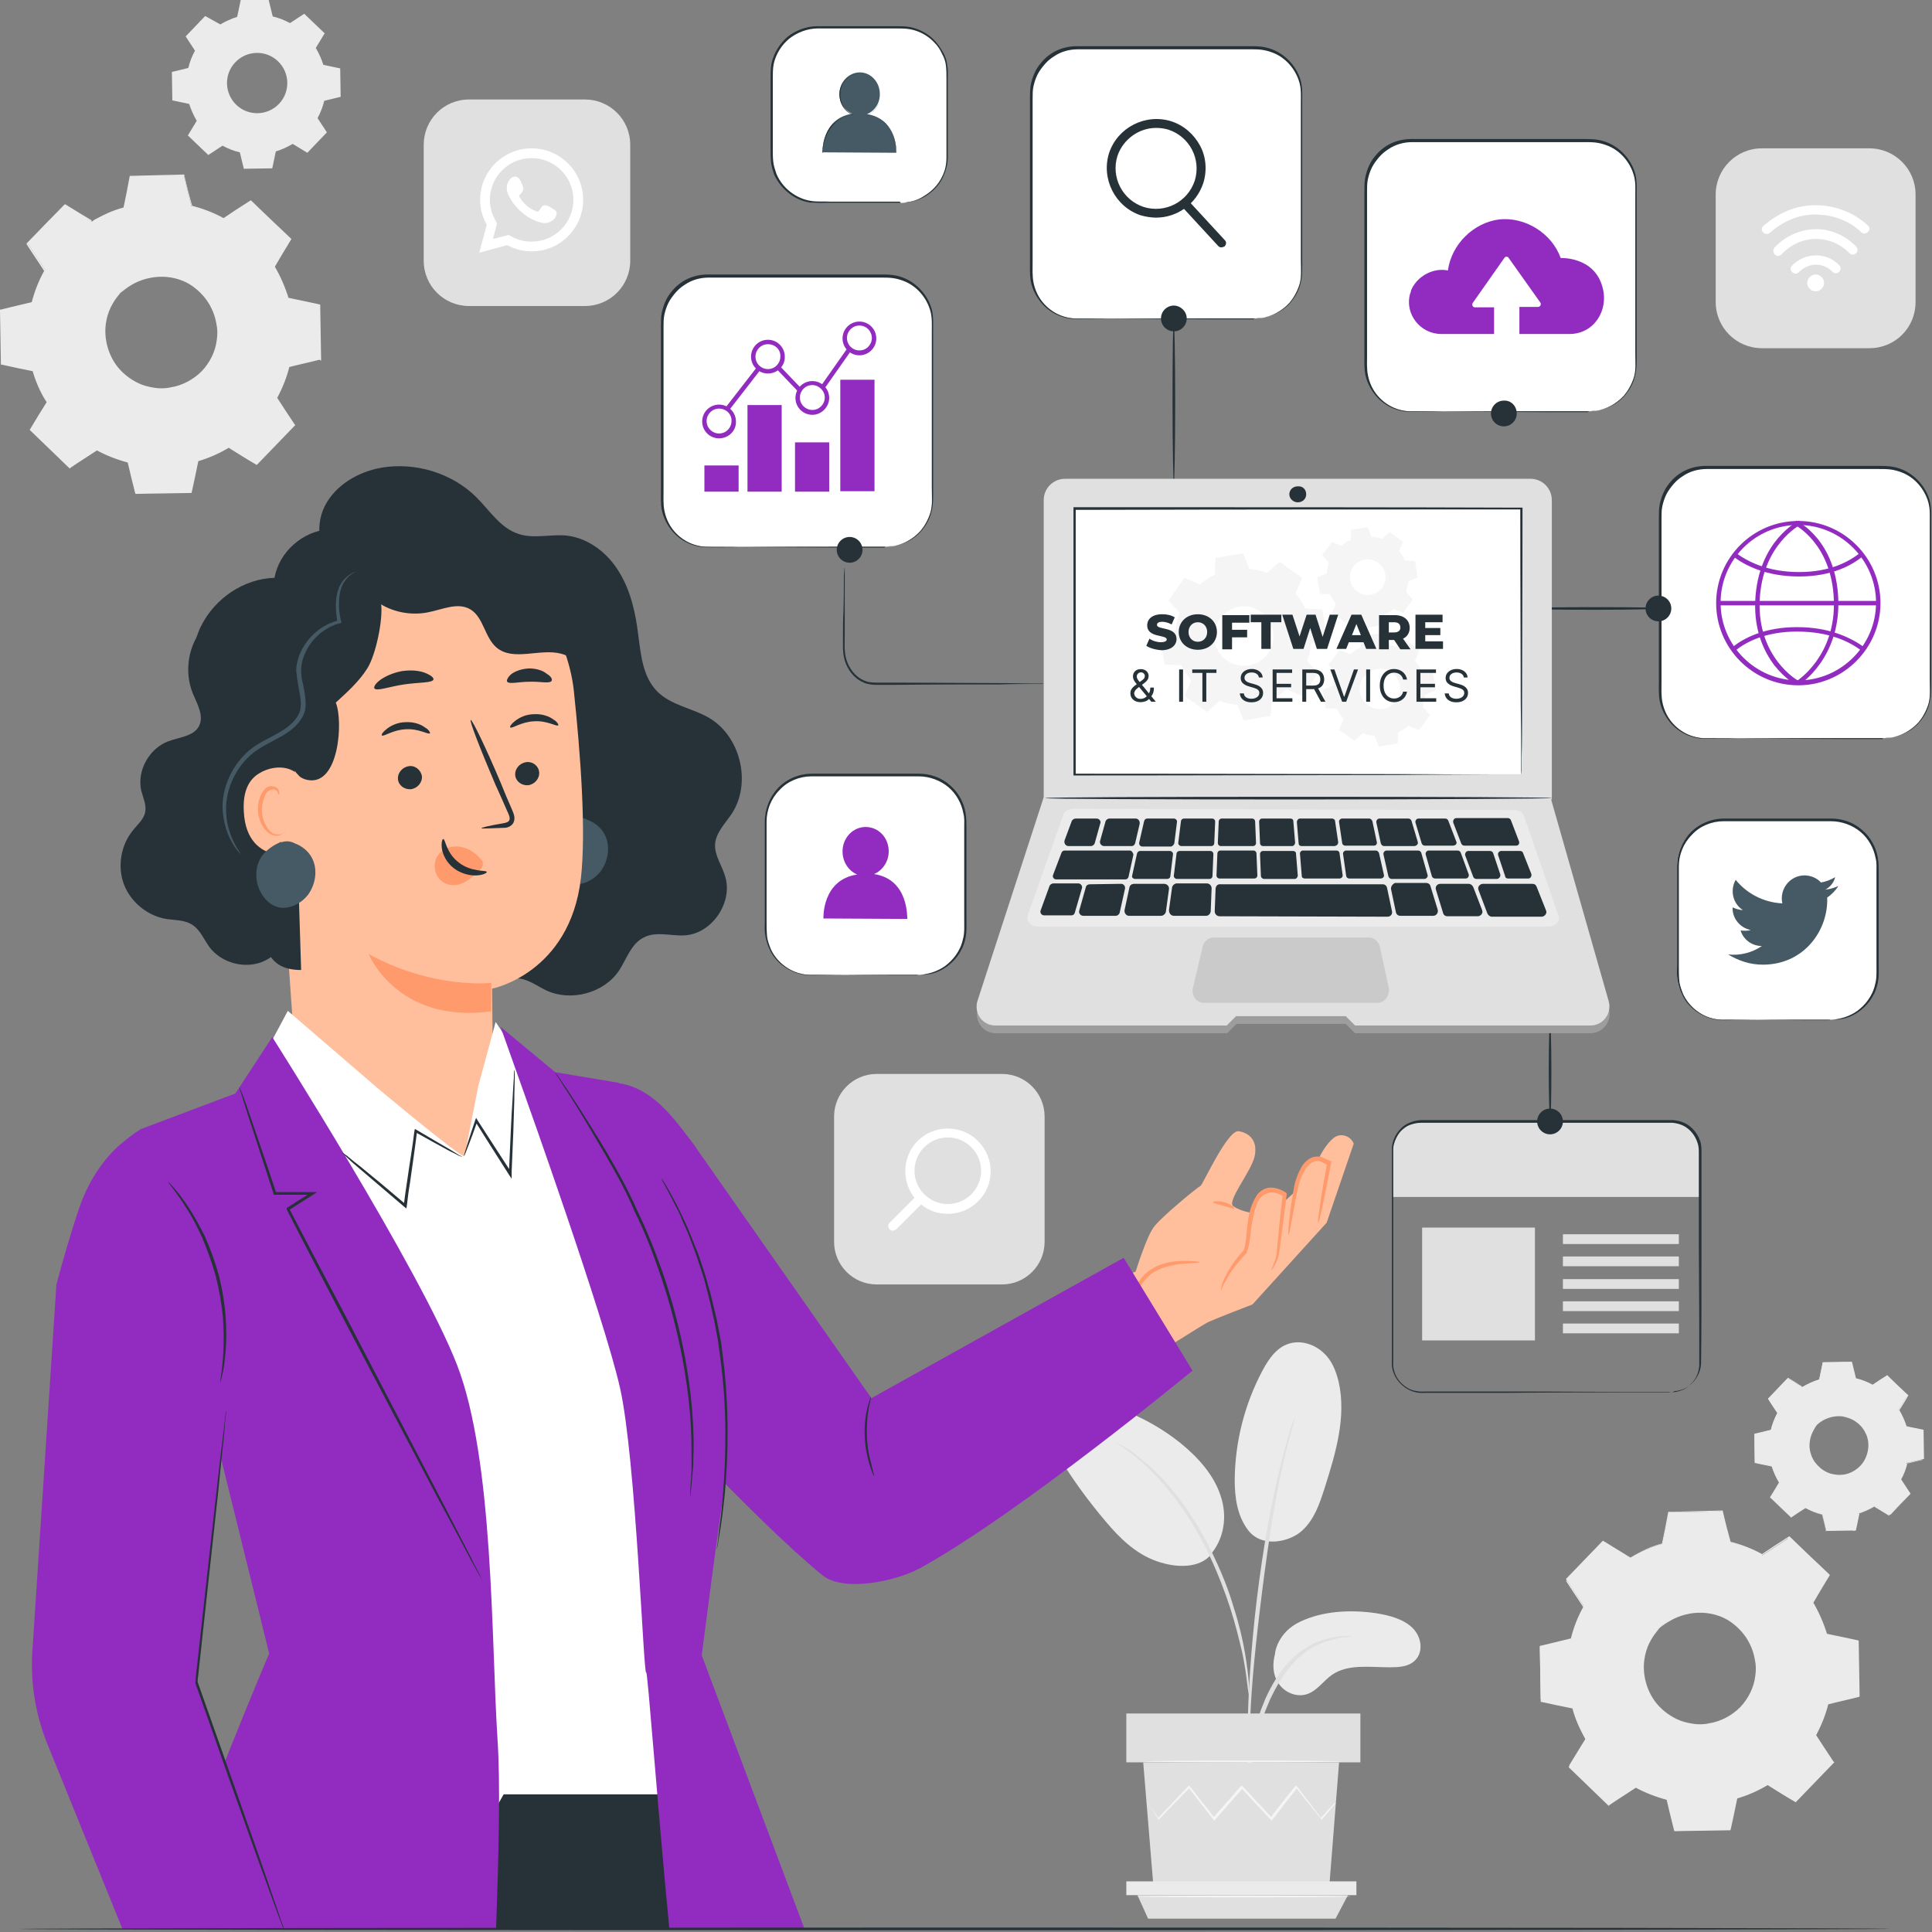
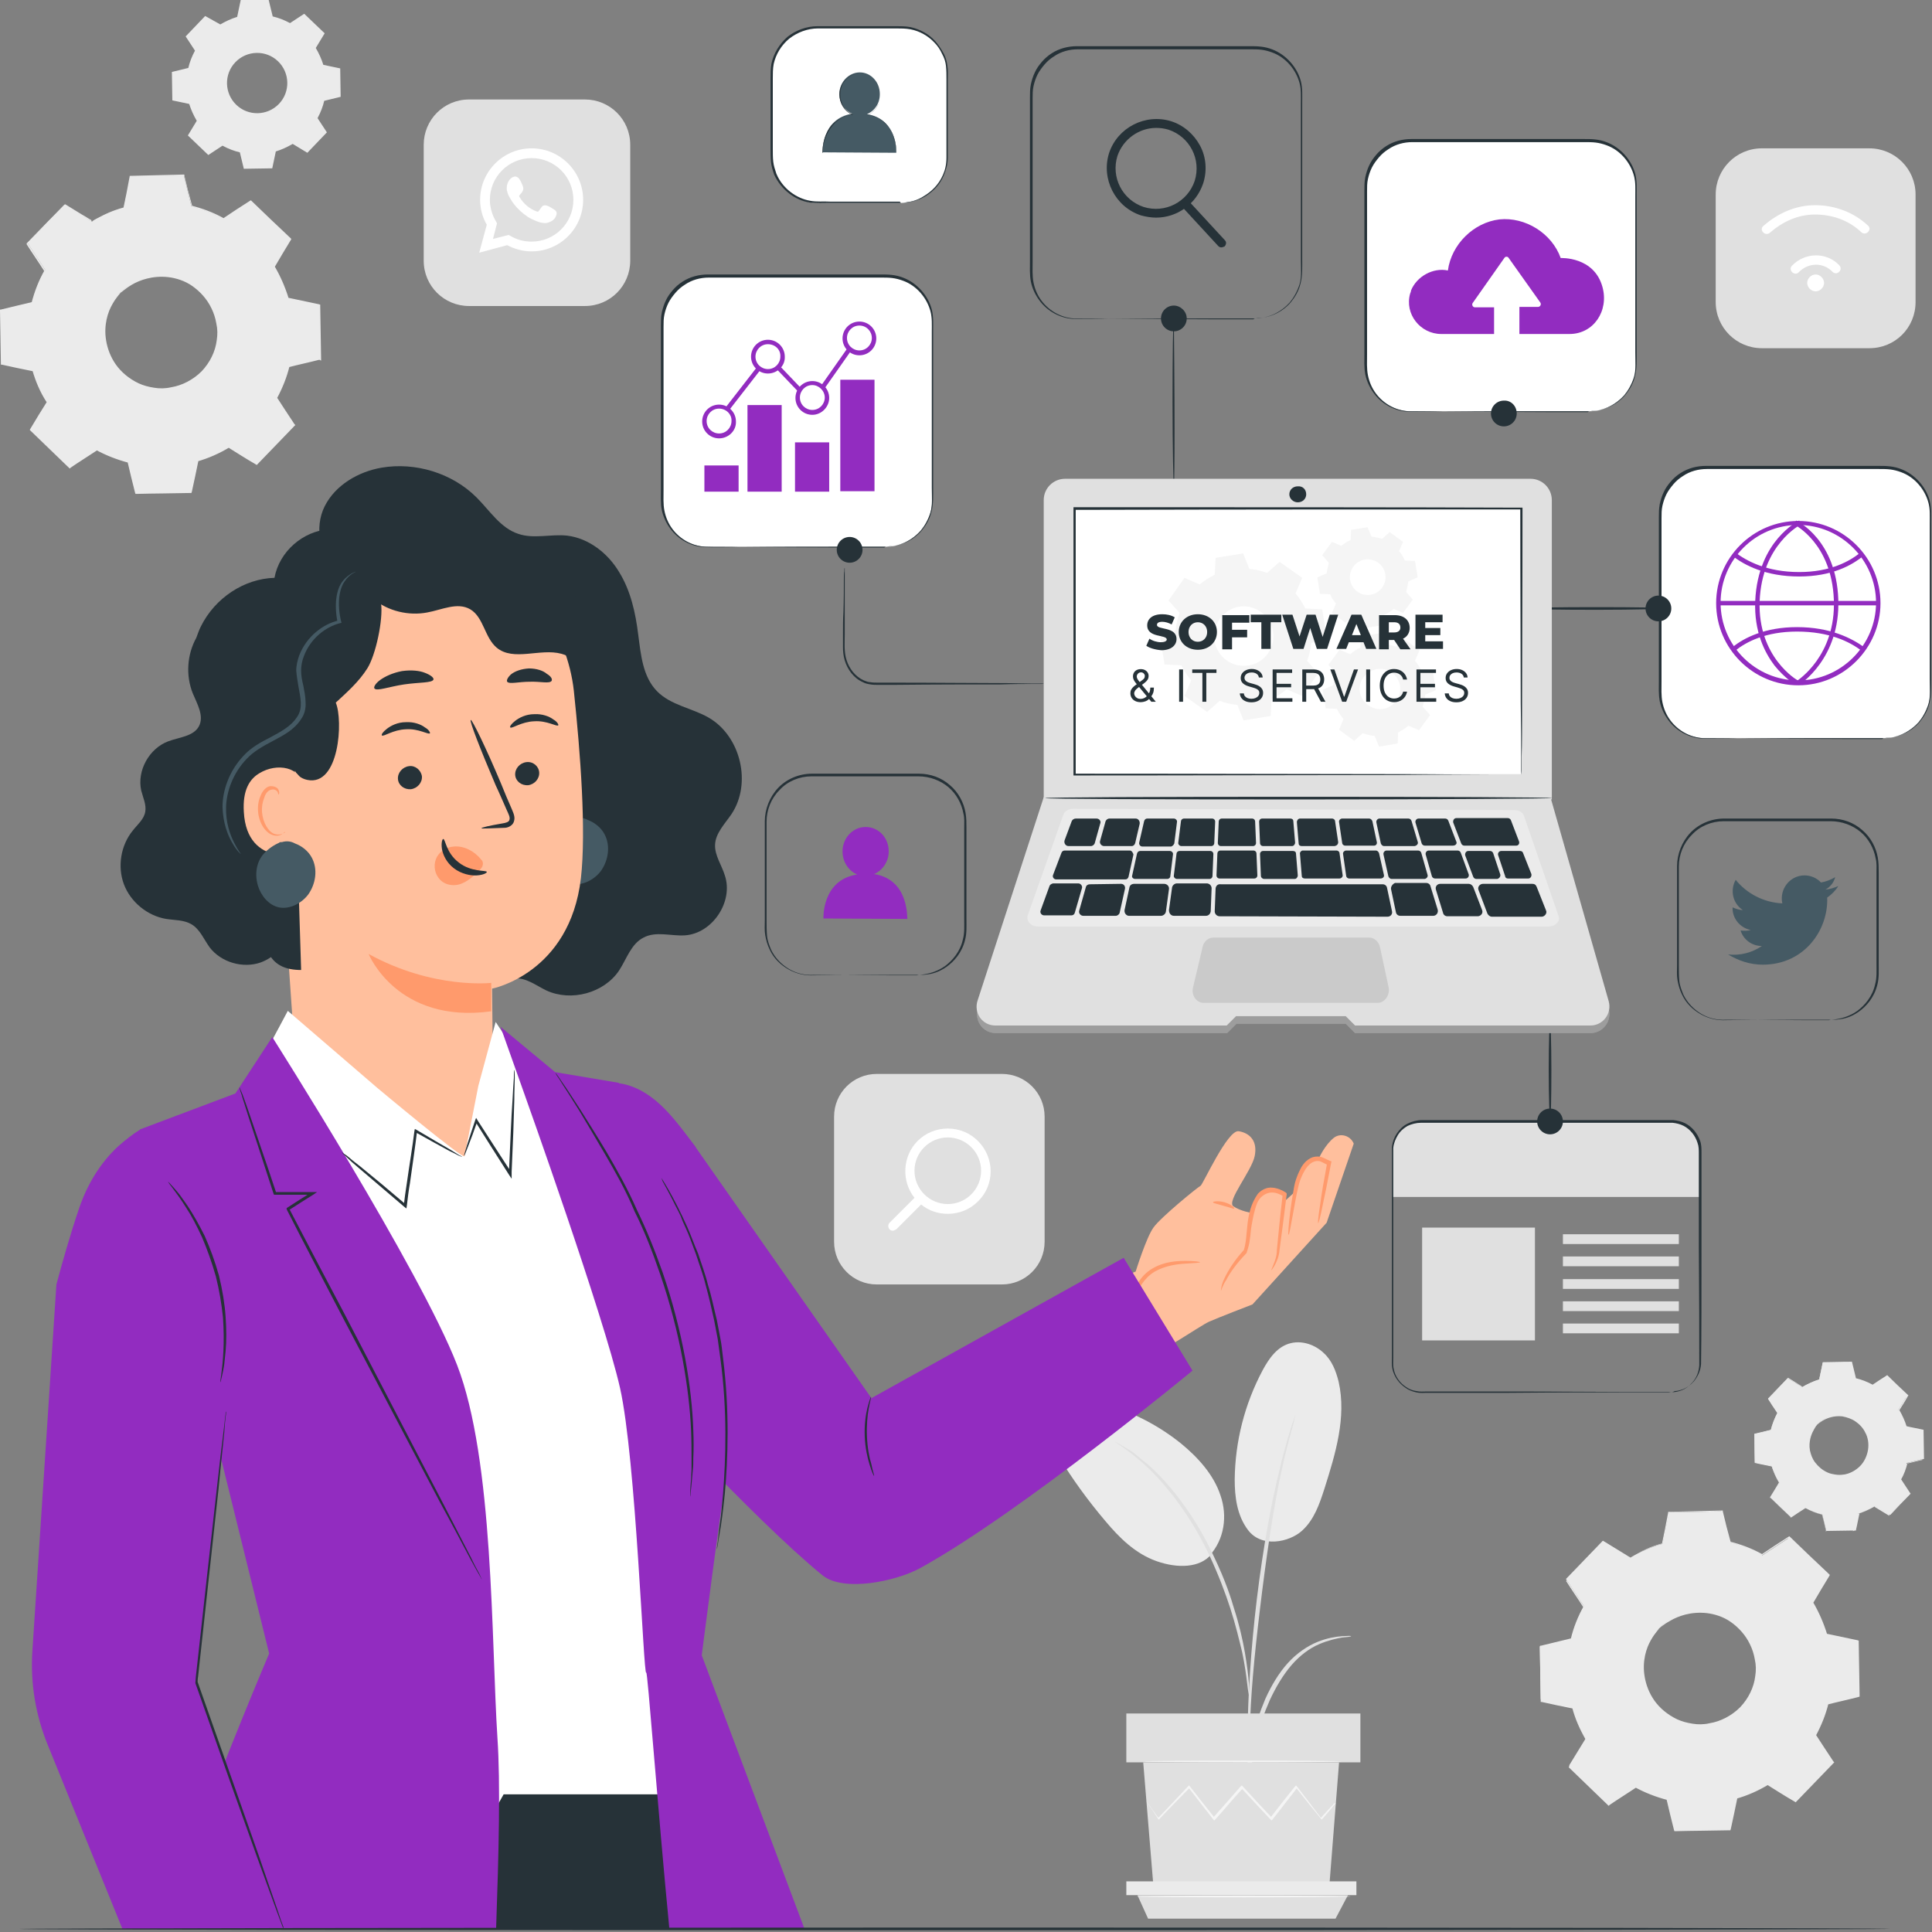
<svg xmlns="http://www.w3.org/2000/svg" width="435" height="435" viewBox="0 0 435 435" fill="none">
  <rect x="0" y="0" width="435" height="435" fill="#808080" stroke="none" />
  <g clip-path="url(#clip0_19_952)">
    <path d="M131.7 68.9H105.6C100 68.9 95.4 64.4 95.4 58.7V32.6C95.4 27 99.9 22.4 105.6 22.4H131.7C137.3 22.4 141.9 26.9 141.9 32.6V58.7C141.9 64.3 137.4 68.9 131.7 68.9Z" fill="#E0E0E0" />
    <path d="M107.9 56.9L109.6 50.6C108.6 48.9 108.1 46.9 108.1 45C108.1 38.6 113.3 33.4 119.7 33.4C126.1 33.4 131.3 38.6 131.3 45C131.3 51.4 126.1 56.6 119.7 56.6C117.8 56.6 115.9 56.1 114.2 55.2L107.9 56.9ZM114.5 52.9L114.9 53.1C116.4 54 118 54.4 119.7 54.4C124.9 54.4 129.1 50.2 129.1 45C129.1 39.8 124.9 35.6 119.7 35.6C114.5 35.6 110.3 39.8 110.3 45C110.3 46.7 110.8 48.4 111.7 49.9L111.9 50.3L111 53.8L114.5 52.9Z" fill="white" />
    <path fill-rule="evenodd" clip-rule="evenodd" d="M124 46.7C123.5 46.4 122.9 46.1 122.3 46.3C121.9 46.5 121.6 47.2 121.3 47.5C121.2 47.7 121 47.7 120.8 47.6C119.2 47 117.9 45.9 117 44.4C116.8 44.2 116.9 44 117.1 43.8C117.4 43.5 117.7 43.1 117.8 42.7C117.9 42.3 117.7 41.8 117.5 41.4C117.3 40.9 117 40.2 116.5 39.9C116 39.6 115.5 39.8 115.1 40.1C114.4 40.7 114.1 41.5 114.1 42.4C114.1 42.6 114.1 42.9 114.2 43.1C114.3 43.7 114.6 44.2 114.9 44.7C115.1 45.1 115.4 45.5 115.6 45.8C116.5 47 117.6 48 118.8 48.8C119.4 49.2 120.1 49.5 120.8 49.8C121.6 50.1 122.3 50.3 123.1 50.2C124 50 124.9 49.5 125.2 48.6C125.3 48.3 125.4 48.1 125.3 47.8C125.2 47.3 124.4 47 124 46.7Z" fill="white" />
    <path d="M367.1 350.7C369.4 349.3 371.8 348.3 374.3 347.6L375.8 340.5L387.8 340.3L389.5 347.3C392 347.9 394.5 348.9 396.8 350.2L402.9 346.2L411.5 354.5L407.7 360.7C409.1 363 410.1 365.4 410.8 367.9L417.9 369.4L418.1 381.4L411.1 383.1C410.5 385.6 409.5 388.1 408.2 390.4L412.2 396.5L403.9 405.1L397.7 401.3C395.4 402.7 393 403.7 390.5 404.4L389 411.5L377 411.7L375.3 404.7C372.8 404.1 370.3 403.1 368 401.8L361.9 405.8L353.3 397.5L357.1 391.3C355.7 389 354.7 386.6 354 384.1L346.9 382.6L346.7 370.6L353.7 368.9C354.3 366.4 355.3 363.9 356.6 361.6L352.6 355.5L360.9 346.9L367.1 350.7ZM373.5 366.7C368.6 371.8 368.7 380 373.8 384.9C378.9 389.8 387.1 389.7 392 384.6C396.9 379.5 396.8 371.3 391.7 366.4C386.6 361.4 378.4 361.6 373.5 366.7Z" fill="#EBEBEB" />
    <path d="M373.5 366.7C373.5 366.7 374.2 365.8 375.9 364.6C377.6 363.5 380.6 362.2 384.3 362.6C386.1 362.8 388.2 363.4 390 364.6C391.8 365.8 393.5 367.6 394.6 369.8C395.2 370.9 395.6 372.1 395.8 373.4C396 374.7 396.1 376 395.9 377.4C395.6 380.1 394.3 382.7 392.3 384.8C390.3 386.9 387.7 388.2 385 388.6C383.7 388.8 382.3 388.9 381 388.7C379.7 388.5 378.5 388.2 377.3 387.7C375 386.7 373.2 385 371.9 383.3C370.6 381.5 369.9 379.5 369.7 377.7C369.2 374 370.3 371 371.4 369.2C372.5 367.4 373.5 366.7 373.5 366.7C373.6 366.8 372.7 367.5 371.7 369.3C370.7 371 369.7 374 370.3 377.5C370.6 379.3 371.3 381.2 372.5 382.9C373.7 384.6 375.5 386.1 377.6 387.1C378.7 387.6 379.8 387.9 381.1 388.1C382.3 388.3 383.6 388.3 384.9 388C387.4 387.6 389.9 386.3 391.8 384.4C393.7 382.4 394.9 379.9 395.2 377.4C395.4 376.1 395.4 374.9 395.1 373.6C394.9 372.4 394.5 371.2 394 370.2C393 368.1 391.4 366.4 389.7 365.2C388 364 386 363.4 384.3 363.2C380.7 362.8 377.8 363.9 376.1 364.9C374.3 365.9 373.5 366.7 373.5 366.7Z" fill="#EBEBEB" />
    <path d="M367.1 350.7C367.1 350.7 367 350.6 366.7 350.5C366.4 350.3 366 350.1 365.5 349.8C364.4 349.2 362.9 348.2 360.8 347H360.9C358.8 349.2 356 352.1 352.6 355.7V355.5C353.8 357.3 355.2 359.4 356.6 361.6L356.7 361.7L356.6 361.8C355.4 363.9 354.4 366.4 353.8 369V369.1H353.7C351.5 369.6 349.1 370.2 346.7 370.8L346.9 370.5C347 374.3 347.1 378.3 347.1 382.5L346.9 382.2C349.1 382.7 351.5 383.2 354 383.7H354.2L354.3 383.9C355 386.2 356 388.7 357.4 391L357.5 391.2L357.4 391.4C356.2 393.3 355 395.4 353.6 397.6L353.5 397.2C356.2 399.8 359.1 402.6 362.1 405.5H361.7C363.6 404.3 365.7 402.9 367.8 401.5L368 401.4L368.2 401.5C370.3 402.7 372.8 403.7 375.4 404.3L375.6 404.4L375.7 404.6C376.2 406.8 376.8 409.2 377.4 411.6L377 411.3C380.8 411.2 384.9 411.2 389 411.1L388.6 411.4C389.1 409.2 389.6 406.7 390.1 404.3V404.1L390.3 404C392.7 403.3 395.1 402.3 397.4 400.9L397.6 400.8L397.8 400.9C399.9 402.2 402 403.4 404 404.7L403.5 404.8C406.3 401.9 409.1 399 411.8 396.2V396.7C410.5 394.7 409.1 392.6 407.8 390.6L407.7 390.4L407.8 390.2C409.1 387.9 410 385.5 410.6 383L410.7 382.8L410.9 382.7C413.3 382.1 415.6 381.5 417.9 381L417.6 381.3C417.5 377.2 417.5 373.2 417.4 369.3L417.7 369.6C415.3 369.1 412.9 368.6 410.6 368.1H410.4L410.3 367.9C409.6 365.4 408.5 363 407.2 360.8L407.1 360.6L407.2 360.4C408.5 358.3 409.7 356.2 411 354.2V354.6C408 351.7 405.1 348.9 402.4 346.2H402.8C400.7 347.6 398.7 348.9 396.7 350.2L396.6 350.3L396.5 350.2C394.1 348.8 391.7 347.9 389.3 347.3H389.2V347.2C388.6 344.6 388 342.3 387.5 340.1L387.7 340.3C383 340.4 379.1 340.4 375.7 340.5L375.9 340.4C375.3 343.2 374.8 345.6 374.4 347.5V347.6H374.3C371.8 348.3 370 349.1 368.8 349.7C368.2 350 367.8 350.2 367.5 350.4C367.2 350.6 367.1 350.7 367.1 350.7C367.1 350.7 367.2 350.6 367.5 350.4C367.8 350.2 368.2 350 368.8 349.7C369.9 349.1 371.7 348.2 374.3 347.5L374.2 347.6C374.6 345.7 375.1 343.3 375.6 340.5V340.4H375.7C379.1 340.3 383.1 340.2 387.7 340.1H387.9V340.3C388.4 342.5 389 344.8 389.7 347.3L389.5 347.1C391.9 347.7 394.4 348.6 396.9 350H396.6C398.5 348.7 400.5 347.4 402.7 346L402.9 345.9L403.1 346.1C405.8 348.7 408.7 351.5 411.8 354.4L412 354.6L411.9 354.8C410.7 356.8 409.4 358.9 408.2 361V360.7C409.5 362.9 410.6 365.4 411.4 368L411.1 367.8C413.4 368.3 415.8 368.8 418.2 369.3L418.5 369.4V369.7C418.6 373.6 418.6 377.6 418.7 381.7V382L418.4 382.1C416.1 382.7 413.7 383.2 411.4 383.8L411.7 383.5C411.1 386 410.1 388.5 408.8 390.9V390.5C410.1 392.5 411.4 394.5 412.8 396.6L413 396.8L412.8 397C410.1 399.8 407.3 402.7 404.5 405.6L404.3 405.8L404 405.6C401.9 404.4 399.9 403.1 397.8 401.8H398.2C395.9 403.2 393.4 404.3 390.9 405L391.2 404.7C390.7 407.1 390.2 409.6 389.7 411.8L389.6 412.1H389.3C385.2 412.2 381.1 412.2 377.3 412.3H377L376.9 412C376.3 409.6 375.7 407.2 375.2 405L375.5 405.3C372.8 404.6 370.3 403.6 368.1 402.4H368.5C366.4 403.8 364.3 405.1 362.4 406.4L362.2 406.6L362 406.4C359 403.5 356.1 400.7 353.4 398.1L353.2 397.9L353.3 397.7C354.6 395.5 355.9 393.4 357.1 391.5V391.8C355.7 389.4 354.6 386.9 354 384.5L354.2 384.7C351.7 384.2 349.3 383.7 347.1 383.2H346.9V383C346.8 378.8 346.8 374.8 346.7 371V370.8H346.9C349.4 370.2 351.8 369.6 354 369.1L353.8 369.3C354.5 366.6 355.5 364.1 356.7 362V362.2C355.3 360 353.9 358 352.7 356.1L352.6 356L352.7 355.9C356.1 352.4 358.9 349.5 361.1 347.3L361.2 347.2H361.3C363.3 348.4 364.8 349.4 365.9 350C366.4 350.3 366.8 350.6 367.1 350.7C366.9 350.6 367.1 350.7 367.1 350.7Z" fill="#EBEBEB" />
    <path d="M20.7 49.9C23 48.5 25.4 47.5 27.9 46.8L29.4 39.7L41.4 39.5L43.1 46.5C45.6 47.1 48.1 48.1 50.4 49.4L56.5 45.4L65.1 53.7L61.3 59.9C62.7 62.2 63.7 64.6 64.4 67.1L71.5 68.6L71.7 80.6L64.7 82.3C64.1 84.8 63.1 87.3 61.8 89.6L65.8 95.7L57.5 104.3L51.3 100.5C49 101.9 46.6 102.9 44.1 103.6L42.6 110.7L30.6 110.9L28.9 103.9C26.4 103.3 23.9 102.3 21.6 101L15.5 105L6.9 96.7L10.7 90.5C9.3 88.2 8.3 85.8 7.6 83.3L0.5 81.8L0.3 69.8L7.3 68.1C7.9 65.6 8.9 63.1 10.2 60.8L6.2 54.7L14.5 46.1L20.7 49.9ZM27.1 65.9C22.2 71 22.3 79.2 27.4 84.1C32.5 89 40.7 88.9 45.6 83.8C50.5 78.7 50.4 70.5 45.3 65.6C40.2 60.6 32.1 60.8 27.1 65.9Z" fill="#EBEBEB" />
    <path d="M27.1 65.9C27.1 65.9 27.8 65 29.5 63.8C31.2 62.7 34.2 61.4 37.9 61.8C39.7 62 41.8 62.6 43.6 63.8C45.4 65 47.1 66.8 48.2 69C48.8 70.1 49.2 71.3 49.4 72.6C49.6 73.9 49.7 75.2 49.5 76.6C49.2 79.3 47.9 81.9 45.9 84C43.9 86.1 41.3 87.4 38.6 87.8C37.3 88 35.9 88.1 34.6 87.9C33.3 87.7 32.1 87.4 30.9 86.9C28.6 85.9 26.8 84.2 25.5 82.5C24.2 80.7 23.5 78.7 23.3 76.9C22.8 73.2 23.9 70.2 25 68.4C26.2 66.6 27.1 65.9 27.1 65.9C27.2 66 26.3 66.7 25.3 68.5C24.3 70.2 23.3 73.2 23.9 76.7C24.2 78.5 24.9 80.4 26.1 82.1C27.3 83.8 29.1 85.3 31.2 86.3C32.3 86.8 33.4 87.1 34.7 87.3C35.9 87.5 37.2 87.5 38.5 87.2C41 86.8 43.5 85.5 45.4 83.6C47.3 81.6 48.5 79.1 48.8 76.6C49 75.3 49 74.1 48.7 72.8C48.5 71.6 48.1 70.4 47.6 69.4C46.6 67.3 45 65.6 43.3 64.4C41.6 63.2 39.6 62.6 37.9 62.4C34.3 62 31.4 63.1 29.7 64.1C28 65.1 27.2 66 27.1 65.9Z" fill="#EBEBEB" />
    <path d="M20.7 49.9C20.7 49.9 20.6 49.8 20.3 49.7C20 49.5 19.6 49.3 19.1 49C18 48.4 16.5 47.4 14.4 46.2H14.5C12.4 48.4 9.6 51.3 6.2 54.9V54.7C7.4 56.5 8.8 58.6 10.2 60.8L10.3 60.9L10.4 61C9.2 63.1 8.2 65.6 7.6 68.2V68.3H7.5C5.3 68.8 2.9 69.4 0.5 70L0.7 69.7C0.8 73.5 0.9 77.5 0.9 81.7L0.7 81.4C2.9 81.9 5.3 82.4 7.8 82.9H8L8.1 83.1C8.8 85.4 9.8 87.9 11.2 90.2L11.3 90.4L11 90.7C9.8 92.6 8.6 94.7 7.2 96.9L7.1 96.5C9.8 99.1 12.7 101.9 15.7 104.8H15.3C17.2 103.6 19.3 102.2 21.4 100.8L21.6 100.7L21.8 100.8C23.9 102 26.4 103 29 103.6L29.2 103.7L29.3 103.9C29.8 106.1 30.4 108.5 31 110.9L30.6 110.6C34.4 110.5 38.5 110.5 42.6 110.4L42.2 110.7C42.7 108.5 43.2 106 43.7 103.6V103.4L43.9 103.3C46.3 102.6 48.7 101.6 51 100.2L51.2 100.1L51.4 100.2C53.5 101.5 55.6 102.7 57.6 104L57.1 104.1C59.9 101.2 62.7 98.3 65.4 95.5V96C64.1 94 62.7 91.9 61.4 89.9L61.3 89.7L61.4 89.5C62.7 87.2 63.6 84.8 64.2 82.3L64.3 82.1L64.5 82C66.9 81.4 69.2 80.8 71.5 80.3L71.2 80.6C71.1 76.5 71.1 72.5 71 68.6L71.3 68.9C68.9 68.4 66.5 67.9 64.2 67.4H64L63.9 67.2C63.2 64.7 62.1 62.3 60.8 60.1L61 59.9L61.1 59.7C62.4 57.6 63.6 55.5 64.9 53.5V53.9C61.9 51 59 48.2 56.3 45.5H56.7C54.6 46.9 52.6 48.2 50.6 49.5L50.5 49.6L50.4 49.5C48 48.1 45.6 47.2 43.2 46.6H43.1V46.5C42.5 43.9 41.9 41.6 41.4 39.4L41.6 39.6C36.9 39.7 33 39.7 29.6 39.8L29.8 39.7C29.2 42.5 28.7 44.9 28.3 46.8V46.9H28.2C25.7 47.6 23.9 48.4 22.7 49C22.1 49.3 21.7 49.5 21.4 49.7C20.9 49.8 20.7 49.9 20.7 49.9C20.7 49.9 20.8 49.8 21.1 49.6C21.4 49.4 21.8 49.2 22.4 48.9C23.5 48.3 25.3 47.4 27.9 46.7L27.8 46.8C28.2 44.9 28.7 42.5 29.2 39.7V39.6H29.3C32.7 39.5 36.7 39.4 41.3 39.3H41.5V39.5C42 41.7 42.6 44 43.3 46.5L43.1 46.3C45.5 46.9 48 47.8 50.5 49.2H50.2C52.1 47.9 54.1 46.6 56.3 45.2L56.5 45.1L56.7 45.3C59.4 47.9 62.3 50.7 65.4 53.6L65.6 53.8L65.5 54C64.3 56 63 58.1 61.8 60.2V59.9C63.1 62.1 64.2 64.6 65 67.2L64.7 67C67 67.5 69.4 68 71.8 68.5L72.1 68.6V68.9C72.2 72.8 72.2 76.8 72.3 80.9V81.2L71.9 81C69.6 81.6 67.2 82.1 64.9 82.7L65.2 82.4C64.6 84.9 63.6 87.4 62.3 89.8V89.4C63.6 91.4 64.9 93.4 66.3 95.5L66.5 95.7L66.3 95.9C63.6 98.7 60.8 101.6 58 104.5L57.8 104.7L57.5 104.5C55.4 103.3 53.4 102 51.3 100.7H51.7C49.4 102.1 46.9 103.2 44.4 103.9L44.7 103.6C44.2 106 43.7 108.5 43.2 110.7L43.1 111H42.8C38.7 111.1 34.6 111.1 30.8 111.2H30.5L30.4 110.9C29.8 108.5 29.2 106.1 28.7 103.9L29 104.2C26.3 103.5 23.8 102.5 21.6 101.3H22C19.9 102.7 17.8 104 15.9 105.3L15.7 105.5L15.5 105.3C12.5 102.4 9.6 99.6 6.9 97L6.7 96.8L6.8 96.6C8.1 94.4 9.4 92.3 10.6 90.4V90.7C9 88.3 8 85.8 7.3 83.4L7.5 83.6C5 83.1 2.6 82.6 0.4 82.1H0.2V81.9C0.1 77.7 0.1 73.7 0 69.9V69.7H0.2C2.7 69.1 5.1 68.5 7.3 68L7.1 68.2C7.8 65.5 8.8 63 10 60.9V61.1C8.6 58.9 7.2 56.9 6 55V54.8L6.1 54.7C9.5 51.2 12.3 48.3 14.5 46.1L14.6 46H14.7C16.7 47.2 18.2 48.2 19.3 48.8C19.8 49.1 20.2 49.4 20.5 49.5C20.6 49.8 20.7 49.9 20.7 49.9Z" fill="#EBEBEB" />
    <path d="M405.8 312.3C407 311.6 408.3 311 409.6 310.6L410.4 306.8L416.8 306.7L417.7 310.4C419 310.7 420.3 311.2 421.6 311.9L424.8 309.8L429.4 314.2L427.4 317.5C428.1 318.7 428.7 320 429.1 321.3L432.9 322.1L433 328.5L429.3 329.4C429 330.7 428.5 332 427.8 333.3L429.9 336.5L425.5 341.1L422.2 339.1C421 339.8 419.7 340.4 418.4 340.8L417.6 344.6L411.2 344.7L410.3 341C409 340.7 407.7 340.2 406.4 339.5L403.2 341.6L398.6 337.2L400.6 333.9C399.9 332.7 399.3 331.4 398.9 330.1L395.1 329.3L395 322.9L398.7 322C399 320.7 399.5 319.4 400.2 318.1L398.1 314.9L402.5 310.3L405.8 312.3ZM409.2 320.7C406.6 323.4 406.7 327.7 409.4 330.3C412.1 332.9 416.4 332.8 419 330.1C421.6 327.4 421.5 323.1 418.8 320.5C416.1 318 411.8 318 409.2 320.7Z" fill="#EBEBEB" />
    <path d="M49.6 5.5C50.8 4.8 52.1 4.2 53.4 3.8L54.2 0H60.5L61.4 3.7C62.7 4 64 4.5 65.3 5.2L68.5 3.1L73.1 7.5L71.1 10.8C71.8 12 72.4 13.3 72.8 14.6L76.6 15.4L76.7 21.8L73 22.7C72.7 24 72.2 25.3 71.5 26.6L73.6 29.8L69.2 34.4L65.9 32.4C64.7 33.1 63.4 33.7 62.1 34.1L61.3 37.9L54.9 38L54 34.3C52.7 34 51.4 33.5 50.1 32.8L46.9 34.9L42.3 30.5L44.3 27.2C43.6 26 43 24.7 42.6 23.4L38.8 22.6L38.7 16.2L42.4 15.3C42.7 14 43.2 12.7 43.9 11.4L41.8 8.2L46.2 3.6L49.6 5.5ZM53 14C50.4 16.7 50.5 21 53.2 23.6C55.9 26.2 60.2 26.1 62.8 23.4C65.4 20.7 65.3 16.4 62.6 13.8C59.9 11.2 55.6 11.3 53 14Z" fill="#EBEBEB" />
    <path d="M409.2 320.7C409.2 320.7 409.6 320.2 410.5 319.6C411.4 319 413 318.3 415 318.5C416 318.6 417 318.9 418 319.6C419 320.2 419.9 321.2 420.4 322.4C420.7 323 420.9 323.6 421 324.3C421.1 325 421.1 325.7 421 326.4C420.8 327.8 420.2 329.2 419.1 330.3C418 331.4 416.7 332.1 415.2 332.3C414.5 332.4 413.8 332.4 413.1 332.3C412.4 332.2 411.8 332 411.2 331.7C410 331.2 409 330.3 408.4 329.4C407.7 328.4 407.4 327.4 407.2 326.4C406.9 324.4 407.5 322.8 408.1 321.9C408.7 321.1 409.2 320.7 409.2 320.7C409.2 320.7 408.8 321.1 408.3 322.1C407.8 323 407.2 324.6 407.5 326.5C407.7 327.4 408 328.4 408.7 329.3C409.4 330.2 410.3 331 411.4 331.5C412 331.8 412.6 331.9 413.2 332C413.8 332.1 414.5 332.1 415.2 332C416.5 331.8 417.8 331.1 418.8 330.1C419.8 329.1 420.4 327.7 420.6 326.4C420.7 325.7 420.7 325.1 420.6 324.4C420.5 323.8 420.3 323.1 420 322.6C419.5 321.5 418.6 320.6 417.7 320C416.8 319.4 415.8 319.1 414.8 318.9C412.9 318.7 411.4 319.3 410.5 319.8C409.6 320.3 409.2 320.8 409.2 320.7Z" fill="#EBEBEB" />
    <path d="M405.8 312.3C405.8 312.3 405.7 312.3 405.6 312.2C405.4 312.1 405.2 312 405 311.8C404.4 311.5 403.6 311 402.5 310.3H402.6C401.5 311.5 400 313 398.2 314.9V314.8C398.8 315.8 399.6 316.9 400.3 318V318.1V318.2C399.7 319.3 399.2 320.6 398.8 322V322.1H398.7C397.5 322.4 396.3 322.7 395 323L395.1 322.9C395.1 324.9 395.2 327 395.2 329.3L395.1 329.2C396.3 329.4 397.5 329.7 398.9 330H399V330.1C399.3 331.3 399.9 332.6 400.6 333.9L400.7 334L400.6 334.1C400 335.1 399.3 336.2 398.6 337.4V337.2C400 338.6 401.6 340.1 403.2 341.6H403C404 340.9 405.1 340.2 406.2 339.5L406.3 339.4L406.4 339.5C407.5 340.1 408.8 340.7 410.2 341H410.3V341.1C410.6 342.3 410.9 343.5 411.2 344.8L411 344.7C413 344.7 415.2 344.6 417.4 344.6L417.2 344.8C417.4 343.6 417.7 342.3 418 341V340.9H418.1C419.4 340.5 420.6 340 421.9 339.3L422 339.2L422.1 339.3C423.2 340 424.3 340.6 425.4 341.3H425.2C426.7 339.8 428.2 338.2 429.6 336.7V336.9C428.9 335.8 428.2 334.7 427.5 333.7L427.4 333.6L427.5 333.5C428.2 332.3 428.7 331 429 329.7V329.6H429.1C430.4 329.3 431.6 329 432.8 328.7L432.7 328.9C432.7 326.7 432.6 324.6 432.6 322.5L432.7 322.7C431.4 322.4 430.2 322.2 428.9 321.9H428.8V321.8C428.4 320.5 427.9 319.2 427.2 318L427.1 317.9L427.2 317.8C427.9 316.7 428.5 315.6 429.2 314.5V314.7C427.6 313.1 426.1 311.7 424.6 310.3H424.8C423.7 311 422.6 311.7 421.6 312.4H421.5H421.4C420.1 311.7 418.8 311.2 417.6 310.9H417.5V310.8C417.2 309.4 416.9 308.2 416.6 307.1L416.7 307.2C414.2 307.2 412.1 307.3 410.3 307.3L410.4 307.2C410.1 308.7 409.8 309.9 409.6 311C408.3 311.4 407.3 311.8 406.7 312.1C406.4 312.3 406.2 312.4 406 312.5C405.9 312.2 405.8 312.3 405.8 312.3C405.8 312.3 405.9 312.2 406 312.2C406.1 312.1 406.4 312 406.7 311.8C407.3 311.5 408.3 311 409.6 310.6C409.8 309.6 410.1 308.3 410.4 306.8V306.7H410.5C412.3 306.7 414.4 306.6 416.9 306.6H417V306.7C417.3 307.9 417.6 309.1 417.9 310.4L417.8 310.3C419.1 310.6 420.4 311.1 421.7 311.8H421.6C422.6 311.1 423.7 310.4 424.8 309.7L424.9 309.6L425 309.7C426.4 311.1 428 312.6 429.6 314.1L429.7 314.2L429.6 314.3C429 315.4 428.3 316.5 427.6 317.6V317.4C428.3 318.6 428.9 319.9 429.3 321.2L429.2 321.1C430.4 321.4 431.7 321.6 433 321.9H433.1V322C433.1 324.1 433.2 326.2 433.2 328.4V328.5H433.1C431.9 328.8 430.6 329.1 429.4 329.4L429.5 329.3C429.2 330.6 428.7 332 428 333.2V333C428.7 334.1 429.4 335.1 430.1 336.2L430.2 336.3L430.1 336.4C428.6 337.9 427.2 339.4 425.7 341L425.6 341.1L425.5 341C424.4 340.3 423.3 339.7 422.2 339H422.4C421.2 339.7 419.8 340.3 418.6 340.7L418.7 340.6C418.4 341.9 418.2 343.2 417.9 344.4V344.6H417.7C415.5 344.6 413.4 344.7 411.3 344.7H411.1V344.6C410.8 343.3 410.5 342 410.2 340.9L410.3 341C408.9 340.7 407.5 340.1 406.4 339.5H406.6C405.5 340.2 404.4 340.9 403.4 341.6L403.3 341.7L403.2 341.6C401.6 340.1 400.1 338.6 398.6 337.2L398.5 337.1L398.6 337C399.3 335.9 400 334.7 400.6 333.7V333.9C399.8 332.6 399.3 331.3 398.9 330.1L399 330.2C397.7 329.9 396.4 329.7 395.2 329.4H395.1V329.3C395.1 327.1 395 324.9 395 322.9V322.8H395.1C396.4 322.5 397.7 322.2 398.8 321.9L398.7 322C399.1 320.6 399.6 319.3 400.2 318.1V318.2C399.4 317 398.7 316 398.1 315V314.9L398.2 314.8C400 312.9 401.5 311.4 402.6 310.2C403.7 310.9 404.5 311.4 405 311.7C405.3 311.9 405.5 312 405.6 312.1C405.7 312.2 405.8 312.3 405.8 312.3Z" fill="#EBEBEB" />
-     <path d="M292.8 365.1C297.9 362.7 304 362.4 309.7 363.2C312.8 363.7 316 364.5 318.1 366.6C320.2 368.7 320.6 372.4 318.2 374.2C316.8 375.3 314.8 375.4 312.9 375.4C308.4 375.4 303.5 374.6 299.9 377.1C297.9 378.5 296.5 380.8 294.1 381.5C291.7 382.2 289 380.9 287.8 378.9C286.5 376.9 286.5 374.5 287.1 372.3C287 372.3 287.6 367.5 292.8 365.1Z" fill="#EBEBEB" />
    <path d="M281 344.5C284.1 348.6 290.3 347.2 293.1 344.7C295.9 342.2 297.1 338.6 298.2 335.2C300.7 327.3 303.2 319.1 301.4 311.1C300.8 308.7 299.9 306.3 298 304.6C296.1 302.8 293.3 301.8 290.7 302.4C287.6 303.1 285.7 305.9 284.3 308.5C280.2 316.2 278.1 324.6 278 333.1C278 337 278.5 341.2 281 344.5Z" fill="#EBEBEB" />
    <path d="M272.3 350.3C275.7 346.6 276.4 341.3 274.8 336.7C273.3 332.1 269.8 328.2 265.9 325C261.3 321.3 255.8 318.3 249.9 316.5C247.6 315.8 245.2 315.2 242.7 315.4C240.3 315.6 237.8 316.7 236.7 318.7C235 321.6 236.6 325.1 238.4 328C241.5 333.1 245 337.9 248.9 342.5C252 346.2 255.6 349.8 260.4 351.5C265.2 353.2 270.2 353 272.7 350" fill="#EBEBEB" />
    <path d="M280.8 405.9C280.9 405.9 281 405.2 281.1 404C281.2 402.7 281.4 401 281.6 398.9C281.9 396.8 282.2 394.2 282.9 391.5C283.5 388.8 284.6 385.8 285.9 382.8C287.3 379.8 288.9 377.1 290.8 374.9C292.7 372.7 294.9 371.1 297 370.2C299.1 369.3 301 368.9 302.2 368.7C303.5 368.6 304.2 368.5 304.2 368.4C304.2 368.3 303.5 368.3 302.1 368.4C300.8 368.5 298.8 368.8 296.6 369.7C294.4 370.6 292 372.2 290 374.4C288 376.6 286.3 379.4 284.9 382.5C283.6 385.6 282.6 388.6 281.9 391.4C281.3 394.2 281 396.8 280.8 398.9C280.6 401 280.6 402.8 280.5 404C280.7 405.2 280.7 405.9 280.8 405.9Z" fill="#E0E0E0" />
    <path d="M281.2 402C281.2 402 281.2 401.7 281.3 401.1C281.3 400.5 281.3 399.6 281.3 398.6C281.3 396.5 281.3 393.4 281.4 389.6C281.6 382 282.3 373.8 283.7 362.2C285 351.3 286.8 338.7 288.7 330.5C289.1 328.6 289.5 326.9 289.9 325.5C290.3 324 290.6 322.7 290.9 321.7C291.2 320.7 291.4 319.9 291.5 319.3C291.6 318.8 291.7 318.5 291.7 318.5C291.7 318.5 291.6 318.8 291.4 319.3C291.2 319.9 290.9 320.7 290.6 321.7C290.3 322.7 289.9 324 289.5 325.5C289.1 327 288.6 328.6 288.2 330.5C286.3 338 284.4 348.4 283 359.9C281.6 371.5 281 382 280.9 389.7C280.8 393.5 280.9 396.6 281 398.7C281.1 399.7 281.1 400.5 281.2 401.2C281.1 401.7 281.1 402 281.2 402Z" fill="#E0E0E0" />
    <path d="M281.2 381.7C281.3 381.7 281.2 380.8 281.2 379.1C281.1 377.5 280.8 375.1 280.3 372.1C279.8 369.2 279 365.7 277.8 362C277.3 360.3 276.1 356.2 273.1 350C269.2 341.7 264 334.9 259.4 330.6C258.3 329.5 257.1 328.7 256.2 327.9C255.7 327.5 255.3 327.1 254.8 326.8C254.4 326.5 253.9 326.3 253.5 326C252 325.1 251.1 324.6 251.1 324.6C251 324.8 254.5 326.6 258.9 330.9C263.3 335.2 268.4 341.9 272.3 350.2C274.4 354.7 275.9 358.7 277 362.1C278.2 365.8 279 369.2 279.7 372.1C280.3 375 280.6 377.3 280.8 379C281 380.8 281.2 381.7 281.2 381.7Z" fill="#E0E0E0" />
    <path d="M257.4 396.8L259.7 424.7H299.3L301.5 396.8H257.4Z" fill="#E0E0E0" />
    <path d="M306.3 385.8H253.6V396.8H306.3V385.8Z" fill="#E0E0E0" />
    <path d="M253.6 423.6V426.7H256.1H305.4V423.6H253.6Z" fill="#EBEBEB" />
    <path d="M258.5 432L256.1 426.7H303.5L300.7 432H258.5Z" fill="#E0E0E0" />
    <path d="M300.8 405.9C300.8 405.9 300.7 406 300.6 406.2C300.4 406.4 300.2 406.6 300 406.9C299.4 407.6 298.7 408.4 297.7 409.6L297.6 409.7L297.5 409.6C296 407.8 294.1 405.4 291.8 402.5H292.1C290.4 404.7 288.5 407.1 286.5 409.7L286.3 409.9L286.1 409.7C284 407.5 281.8 405.1 279.5 402.6H279.9C279.8 402.7 279.7 402.9 279.5 403C277.4 405.3 275.5 407.6 273.6 409.7L273.4 409.9L273.2 409.7C271.2 407.1 269.3 404.7 267.6 402.5H267.9C265.1 405.3 262.8 407.7 261 409.6L260.9 409.7L260.8 409.6C259.9 408.2 259.2 407.1 258.6 406.3C258.4 405.9 258.2 405.7 258 405.4C257.9 405.2 257.8 405.1 257.8 405.1C257.8 405.1 257.9 405.2 258 405.4C258.2 405.6 258.4 405.9 258.6 406.2C259.2 407 259.9 408.1 260.9 409.4H260.7C262.5 407.5 264.8 405.1 267.5 402.2L267.7 402L267.9 402.2C269.6 404.4 271.5 406.8 273.5 409.3H273.1C275 407.2 277 404.9 279 402.6C279.1 402.5 279.2 402.3 279.4 402.2L279.6 402L279.8 402.2C282.1 404.7 284.3 407.1 286.4 409.3H286C288 406.7 289.9 404.3 291.6 402.2L291.8 402L292 402.2C294.2 405.1 296.1 407.5 297.5 409.4H297.3C298.3 408.3 299.1 407.4 299.7 406.8C300 406.5 300.2 406.3 300.3 406.1C300.7 406 300.8 405.9 300.8 405.9Z" fill="#F5F5F5" />
    <path d="M302.1 396.6C302.1 396.7 292.2 396.8 279.9 396.8C267.7 396.8 257.7 396.7 257.7 396.6C257.7 396.5 267.6 396.4 279.9 396.4C292.2 396.4 302.1 396.5 302.1 396.6Z" fill="#F5F5F5" />
    <path d="M304.1 427C304.1 427.1 293.3 427.2 280 427.2C266.7 427.2 255.9 427.1 255.9 427C255.9 426.9 266.7 426.8 280 426.8C293.3 426.8 304.1 426.9 304.1 427Z" fill="#F5F5F5" />
    <path d="M225.6 289.2H197.4C192.1 289.2 187.8 284.9 187.8 279.6V251.4C187.8 246.1 192.1 241.8 197.4 241.8H225.6C230.9 241.8 235.2 246.1 235.2 251.4V279.6C235.2 284.9 230.9 289.2 225.6 289.2Z" fill="#E0E0E0" />
    <path d="M201 277.1C200.7 277.1 200.5 277 200.3 276.8C199.9 276.4 199.9 275.7 200.3 275.3L205.9 269.7C202.9 265.9 203.2 260.3 206.6 256.9C208.4 255.1 210.8 254.1 213.4 254.1C216 254.1 218.4 255.1 220.2 256.9C224 260.7 224 266.8 220.2 270.5C218.4 272.3 216 273.3 213.4 273.3C211.2 273.3 209.1 272.6 207.4 271.2L201.8 276.8C201.5 276.9 201.3 277.1 201 277.1ZM213.4 256.1C211.4 256.1 209.5 256.9 208.1 258.3C206.7 259.7 205.9 261.6 205.9 263.6C205.9 265.6 206.7 267.5 208.1 268.9C209.5 270.3 211.4 271.1 213.4 271.1C215.4 271.1 217.3 270.3 218.7 268.9C220.1 267.5 220.9 265.6 220.9 263.6C220.9 261.6 220.1 259.7 218.7 258.3C217.3 256.9 215.4 256.1 213.4 256.1Z" fill="white" />
    <path d="M420.9 78.4H396.7C391 78.4 386.3 73.8 386.3 68V43.8C386.3 38.1 390.9 33.4 396.7 33.4H420.9C426.6 33.4 431.3 38 431.3 43.8V68C431.3 73.8 426.7 78.4 420.9 78.4Z" fill="#E0E0E0" />
    <path d="M410.7 63.7C410.7 64.7 409.8 65.6 408.8 65.6C407.8 65.6 406.9 64.7 406.9 63.7C406.9 62.7 407.8 61.8 408.8 61.8C409.8 61.8 410.7 62.7 410.7 63.7Z" fill="white" />
    <path d="M405 61.3C407.1 59.1 410.5 59 412.6 61.2C413.6 62.2 415.1 60.7 414.1 59.7C411.2 56.7 406.4 56.8 403.5 59.8C402.5 60.7 404 62.3 405 61.3Z" fill="white" />
    <path d="M398.5 52.4C401.4 49.9 404.8 48.3 408.7 48.3C412.5 48.3 416.3 49.6 419.1 52.3C420.1 53.2 421.6 51.7 420.6 50.8C417.4 47.8 413.1 46.2 408.7 46.2C404.3 46.2 400.3 48 397 50.9C396 51.8 397.5 53.3 398.5 52.4Z" fill="white" />
-     <path d="M401.1 57.3C403 55.2 405.7 53.9 408.6 53.8C411.5 53.7 414.4 54.9 416.4 57C417.4 58 418.9 56.5 417.9 55.5C415.5 53 412.1 51.5 408.6 51.6C405.2 51.7 401.9 53.2 399.6 55.7C398.6 56.8 400.1 58.3 401.1 57.3Z" fill="white" />
    <path d="M349 229.6C349.1 229.6 349.3 234.6 349.3 240.9C349.3 247.1 349.2 252.2 349 252.2C348.9 252.2 348.7 247.2 348.7 240.9C348.7 234.6 348.9 229.6 349 229.6Z" fill="#263238" />
-     <path d="M264.3 109.4C264.2 109.4 264 101 264 90.6C264 80.2 264.1 71.8 264.3 71.8C264.4 71.8 264.6 80.2 264.6 90.6C264.6 101 264.4 109.4 264.3 109.4Z" fill="#263238" />
+     <path d="M264.3 109.4C264.2 109.4 264 101 264 90.6C264 80.2 264.1 71.8 264.3 71.8C264.6 101 264.4 109.4 264.3 109.4Z" fill="#263238" />
    <path d="M235.3 153.9C235.3 153.9 235.1 153.9 234.6 154C234.1 154 233.4 154 232.6 154C230.8 154 228.3 154 225.3 154.1C219.1 154.1 210.6 154.1 201.2 154.2C200 154.2 198.9 154.2 197.7 154.2C197.1 154.2 196.6 154.2 196 154.1C195.4 154 194.8 153.9 194.3 153.6C192.2 152.7 190.8 150.7 190.2 148.7C189.9 147.7 189.8 146.7 189.8 145.7C189.8 144.7 189.8 143.8 189.8 142.9C189.8 141.1 189.8 139.4 189.9 137.9C190 134.9 190 132.4 190 130.6C190 129.8 190 129.1 190.1 128.6C190.1 128.1 190.1 127.9 190.2 127.9C190.2 127.9 190.2 128.1 190.2 128.6C190.2 129.1 190.2 129.8 190.2 130.6C190.2 132.4 190.2 134.9 190.2 137.9C190.2 139.4 190.2 141.1 190.2 142.9C190.2 144.7 190 146.7 190.6 148.6C191.2 150.5 192.5 152.3 194.5 153.2C195 153.4 195.5 153.6 196 153.6C196.5 153.7 197.1 153.7 197.7 153.7C198.8 153.7 200 153.7 201.2 153.7C210.6 153.7 219.1 153.8 225.3 153.8C228.3 153.8 230.8 153.9 232.6 153.9C233.4 153.9 234.1 153.9 234.6 153.9C235.1 153.9 235.3 153.9 235.3 153.9Z" fill="#263238" />
-     <path d="M282.6 71.7H242.4C236.7 71.7 232 67.1 232 61.3V21.1C232 15.4 236.6 10.7 242.4 10.7H282.6C288.3 10.7 293 15.3 293 21.1V61.3C293 67.1 288.4 71.7 282.6 71.7Z" fill="white" />
    <path d="M282.6 71.7C282.6 71.7 283.4 71.7 284.9 71.4C286.3 71.1 288.5 70.2 290.4 68.1C291.3 67 292.1 65.6 292.6 64C293.1 62.3 292.9 60.4 292.9 58.4C292.9 54.3 292.9 49.7 292.9 44.6C292.9 39.5 292.9 33.9 292.9 27.9C292.9 26.4 292.9 24.9 292.9 23.3C292.9 21.7 293 20.2 292.6 18.7C291.8 15.7 289.5 12.9 286.4 11.8C285.6 11.5 284.8 11.3 284 11.2C283.2 11.1 282.3 11.1 281.5 11.1C279.8 11.1 278 11.1 276.3 11.1C272.8 11.1 269.2 11.1 265.5 11.1C258.1 11.1 250.5 11.1 242.7 11.1C240.8 11.1 238.9 11.6 237.3 12.7C236.5 13.2 235.8 13.8 235.2 14.5C234.6 15.2 234 16 233.6 16.8C233.2 17.6 232.9 18.5 232.7 19.4C232.5 20.3 232.5 21.2 232.5 22.2C232.5 24.1 232.5 25.9 232.5 27.8C232.5 35.2 232.5 42.2 232.5 49C232.5 52.4 232.5 55.7 232.5 58.9C232.5 60.5 232.4 62.1 232.7 63.6C233 65.1 233.6 66.5 234.5 67.7C236.3 70.1 239 71.5 241.7 71.7C244.5 71.8 247.2 71.7 249.7 71.8C259.9 71.8 268.2 71.9 273.9 71.9C276.7 71.9 279 71.9 280.5 71.9C281.2 71.9 281.8 71.9 282.2 71.9C282.4 71.7 282.6 71.7 282.6 71.7C282.6 71.7 282.4 71.7 282 71.7C281.6 71.7 281 71.7 280.3 71.7C278.8 71.7 276.6 71.7 273.7 71.7C268 71.7 259.7 71.7 249.5 71.8C246.9 71.8 244.3 71.9 241.5 71.8C238.7 71.6 235.8 70.1 234 67.6C233.1 66.4 232.4 64.9 232.1 63.4C231.8 61.8 231.9 60.2 231.9 58.6C231.9 55.4 231.9 52.1 231.9 48.7C231.9 41.9 231.9 34.8 231.9 27.5C231.9 25.7 231.9 23.8 231.9 21.9C231.9 21 231.9 20 232.1 19C232.3 18.1 232.6 17.1 233 16.3C233.4 15.4 234 14.6 234.6 13.9C235.2 13.2 236 12.5 236.8 12C238.5 10.9 240.5 10.4 242.5 10.4C250.3 10.4 257.9 10.4 265.3 10.4C269 10.4 272.6 10.4 276.1 10.4C277.9 10.4 279.6 10.4 281.3 10.4C282.2 10.4 283 10.4 283.9 10.5C284.8 10.6 285.6 10.8 286.4 11.1C289.6 12.3 292.1 15.2 292.9 18.3C293.3 19.9 293.2 21.5 293.2 23.1C293.2 24.7 293.2 26.2 293.2 27.7C293.2 33.7 293.2 39.3 293.2 44.4C293.2 49.5 293.2 54.1 293.2 58.2C293.2 60.2 293.3 62.1 292.8 63.9C292.4 65.6 291.5 67 290.6 68.1C288.7 70.3 286.4 71.1 285 71.4C284.3 71.5 283.7 71.6 283.3 71.6C282.8 71.7 282.6 71.7 282.6 71.7Z" fill="#263238" />
    <path d="M357.9 92.6H317.7C312 92.6 307.3 88 307.3 82.2V42.1C307.3 36.4 311.9 31.7 317.7 31.7H357.9C363.6 31.7 368.3 36.3 368.3 42.1V82.3C368.3 88 363.6 92.6 357.9 92.6Z" fill="white" />
    <path d="M357.9 92.6C357.9 92.6 358.7 92.6 360.2 92.3C361.6 92 363.8 91.1 365.7 89C366.6 87.9 367.4 86.5 367.9 84.9C368.4 83.2 368.2 81.3 368.2 79.3C368.2 75.2 368.2 70.6 368.2 65.5C368.2 60.4 368.2 54.8 368.2 48.8C368.2 47.3 368.2 45.8 368.2 44.2C368.2 42.6 368.3 41.1 367.9 39.6C367.1 36.6 364.8 33.8 361.7 32.7C360.9 32.4 360.1 32.2 359.3 32.1C358.5 32 357.6 32 356.8 32C355.1 32 353.3 32 351.6 32C348.1 32 344.5 32 340.8 32C333.4 32 325.8 32 318 32C316.1 32 314.2 32.5 312.6 33.6C311.8 34.1 311.1 34.7 310.5 35.4C309.9 36.1 309.3 36.9 308.9 37.7C308.5 38.5 308.2 39.4 308 40.3C307.8 41.2 307.8 42.1 307.8 43.1C307.8 45 307.8 46.8 307.8 48.7C307.8 56.1 307.8 63.1 307.8 69.9C307.8 73.3 307.8 76.6 307.8 79.8C307.8 81.4 307.7 83 308 84.5C308.3 86 308.9 87.4 309.8 88.6C311.6 91 314.3 92.4 317 92.6C319.8 92.7 322.5 92.6 325 92.7C335.2 92.7 343.5 92.8 349.2 92.8C352 92.8 354.3 92.8 355.8 92.8C356.5 92.8 357.1 92.8 357.5 92.8C357.7 92.6 357.9 92.6 357.9 92.6C357.9 92.6 357.7 92.6 357.3 92.6C356.9 92.6 356.3 92.6 355.6 92.6C354.1 92.6 351.9 92.6 349 92.6C343.3 92.6 335 92.6 324.8 92.7C322.2 92.7 319.6 92.8 316.8 92.7C314 92.5 311.1 91 309.3 88.5C308.4 87.3 307.7 85.8 307.4 84.3C307.1 82.7 307.2 81.1 307.2 79.5C307.2 76.3 307.2 73 307.2 69.6C307.2 62.8 307.2 55.7 307.2 48.4C307.2 46.6 307.2 44.7 307.2 42.8C307.2 41.9 307.2 40.9 307.4 39.9C307.6 39 307.9 38 308.3 37.2C308.7 36.3 309.3 35.5 309.9 34.8C310.5 34.1 311.3 33.4 312.1 32.9C313.8 31.8 315.8 31.3 317.8 31.3C325.6 31.3 333.2 31.3 340.6 31.3C344.3 31.3 347.9 31.3 351.4 31.3C353.2 31.3 354.9 31.3 356.6 31.3C357.5 31.3 358.3 31.3 359.2 31.4C360.1 31.5 360.9 31.7 361.7 32C364.9 33.2 367.4 36.1 368.2 39.2C368.6 40.8 368.5 42.4 368.5 44C368.5 45.6 368.5 47.1 368.5 48.6C368.5 54.6 368.5 60.2 368.5 65.3C368.5 70.4 368.5 75 368.5 79.1C368.5 81.1 368.6 83 368.1 84.8C367.7 86.5 366.8 87.9 365.9 89C364 91.2 361.7 92 360.3 92.3C359.6 92.4 359 92.5 358.6 92.5C358.1 92.6 357.9 92.6 357.9 92.6Z" fill="#263238" />
    <path d="M424.2 166.2H384C378.3 166.2 373.6 161.6 373.6 155.8V115.6C373.6 109.9 378.2 105.2 384 105.2H424.2C429.9 105.2 434.6 109.8 434.6 115.6V155.8C434.6 161.6 429.9 166.2 424.2 166.2Z" fill="white" />
    <path d="M424.2 166.2C424.2 166.2 425 166.2 426.5 165.9C427.9 165.6 430.1 164.7 432 162.6C432.9 161.5 433.7 160.1 434.2 158.5C434.7 156.8 434.5 154.9 434.5 152.9C434.5 148.8 434.5 144.2 434.5 139.1C434.5 134 434.5 128.4 434.5 122.4C434.5 120.9 434.5 119.4 434.5 117.8C434.5 116.2 434.6 114.7 434.2 113.2C433.4 110.2 431.1 107.4 428 106.3C427.2 106 426.4 105.8 425.6 105.7C424.8 105.6 423.9 105.6 423.1 105.6C421.4 105.6 419.6 105.6 417.9 105.6C414.4 105.6 410.8 105.6 407.1 105.6C399.7 105.6 392.1 105.6 384.3 105.6C382.4 105.6 380.5 106.1 378.9 107.2C378.1 107.7 377.4 108.3 376.8 109C376.2 109.7 375.6 110.5 375.2 111.3C374.8 112.1 374.5 113 374.3 113.9C374.1 114.8 374.1 115.7 374.1 116.7C374.1 118.6 374.1 120.4 374.1 122.3C374.1 129.7 374.1 136.7 374.1 143.5C374.1 146.9 374.1 150.2 374.1 153.4C374.1 155 374 156.6 374.3 158.1C374.6 159.6 375.2 161 376.1 162.2C377.9 164.6 380.6 166 383.3 166.2C386.1 166.3 388.8 166.2 391.3 166.3C401.5 166.3 409.8 166.4 415.5 166.4C418.3 166.4 420.6 166.4 422.1 166.4C422.8 166.4 423.4 166.4 423.8 166.4C424 166.2 424.2 166.2 424.2 166.2C424.2 166.2 424 166.2 423.6 166.2C423.2 166.2 422.6 166.2 421.9 166.2C420.4 166.2 418.2 166.2 415.3 166.2C409.6 166.2 401.3 166.2 391.1 166.3C388.5 166.3 385.9 166.4 383.1 166.3C380.3 166.1 377.4 164.6 375.6 162.1C374.7 160.9 374 159.4 373.7 157.9C373.4 156.3 373.5 154.7 373.5 153.1C373.5 149.9 373.5 146.6 373.5 143.2C373.5 136.4 373.5 129.3 373.5 122C373.5 120.2 373.5 118.3 373.5 116.4C373.5 115.5 373.5 114.5 373.7 113.5C373.9 112.6 374.2 111.6 374.6 110.8C375 109.9 375.6 109.1 376.2 108.4C376.8 107.7 377.6 107 378.4 106.5C380.1 105.4 382.1 104.9 384.1 104.9C391.9 104.9 399.5 104.9 406.9 104.9C410.6 104.9 414.2 104.9 417.7 104.9C419.5 104.9 421.2 104.9 422.9 104.9C423.8 104.9 424.6 104.9 425.5 105C426.4 105.1 427.2 105.3 428 105.6C431.2 106.8 433.7 109.7 434.5 112.8C434.9 114.4 434.8 116 434.8 117.6C434.8 119.2 434.8 120.7 434.8 122.2C434.8 128.2 434.8 133.8 434.8 138.9C434.8 144 434.8 148.6 434.8 152.7C434.8 154.7 434.9 156.6 434.4 158.4C434 160.1 433.1 161.5 432.2 162.6C430.3 164.8 428 165.6 426.6 165.9C425.9 166 425.3 166.1 424.9 166.1C424.4 166.2 424.2 166.2 424.2 166.2Z" fill="#263238" />
    <path d="M199.5 123.1H159.3C153.6 123.1 148.9 118.5 148.9 112.7V72.5C148.9 66.8 153.5 62.1 159.3 62.1H199.5C205.2 62.1 209.9 66.7 209.9 72.5V112.7C209.8 118.4 205.2 123.1 199.5 123.1Z" fill="white" />
    <path d="M199.5 123.1C199.5 123.1 200.3 123.1 201.8 122.8C203.2 122.5 205.4 121.6 207.3 119.5C208.2 118.4 209 117 209.5 115.4C210 113.7 209.8 111.8 209.8 109.8C209.8 105.7 209.8 101.1 209.8 96C209.8 90.9 209.8 85.3 209.8 79.3C209.8 77.8 209.8 76.3 209.8 74.7C209.8 73.1 209.9 71.6 209.5 70.1C208.7 67.1 206.4 64.3 203.3 63.2C202.5 62.9 201.7 62.7 200.9 62.6C200.1 62.5 199.2 62.5 198.4 62.5C196.7 62.5 194.9 62.5 193.2 62.5C189.7 62.5 186.1 62.5 182.4 62.5C175 62.5 167.4 62.5 159.6 62.5C157.7 62.5 155.8 63 154.2 64.1C153.4 64.6 152.7 65.2 152.1 65.9C151.5 66.6 150.9 67.4 150.5 68.2C150.1 69 149.8 69.9 149.6 70.8C149.4 71.7 149.4 72.6 149.4 73.6C149.4 75.5 149.4 77.3 149.4 79.2C149.4 86.6 149.4 93.6 149.4 100.4C149.4 103.8 149.4 107.1 149.4 110.3C149.4 111.9 149.3 113.5 149.6 115C149.9 116.5 150.5 117.9 151.4 119.1C153.2 121.5 155.9 122.9 158.6 123.1C161.4 123.2 164.1 123.1 166.6 123.2C176.8 123.2 185.1 123.3 190.8 123.3C193.6 123.3 195.9 123.3 197.4 123.3C198.1 123.3 198.7 123.3 199.1 123.3C199.3 123.1 199.5 123.1 199.5 123.1C199.5 123.1 199.3 123.1 198.9 123.1C198.5 123.1 197.9 123.1 197.2 123.1C195.7 123.1 193.5 123.1 190.6 123.1C184.9 123.1 176.6 123.1 166.4 123.2C163.8 123.2 161.2 123.3 158.4 123.2C155.6 123 152.7 121.5 150.9 119C150 117.8 149.3 116.3 149 114.8C148.7 113.2 148.8 111.6 148.8 110C148.8 106.8 148.8 103.5 148.8 100.1C148.8 93.3 148.8 86.2 148.8 78.9C148.8 77.1 148.8 75.2 148.8 73.3C148.8 72.4 148.8 71.4 149 70.4C149.2 69.5 149.5 68.5 149.9 67.7C150.3 66.8 150.9 66 151.5 65.3C152.1 64.6 152.9 63.9 153.7 63.4C155.4 62.3 157.4 61.8 159.4 61.8C167.2 61.8 174.8 61.8 182.2 61.8C185.9 61.8 189.5 61.8 193 61.8C194.8 61.8 196.5 61.8 198.2 61.8C199.1 61.8 199.9 61.8 200.8 61.9C201.7 62 202.5 62.2 203.3 62.5C206.5 63.7 209 66.6 209.8 69.7C210.2 71.3 210.1 72.9 210.1 74.5C210.1 76.1 210.1 77.6 210.1 79.1C210.1 85.1 210.1 90.7 210.1 95.8C210.1 100.9 210.1 105.5 210.1 109.6C210.1 111.6 210.2 113.5 209.7 115.3C209.3 117 208.4 118.4 207.5 119.5C205.6 121.7 203.3 122.5 201.9 122.8C201.2 122.9 200.6 123 200.2 123C199.7 123.1 199.5 123.1 199.5 123.1Z" fill="#263238" />
    <path d="M375 137C375 137.1 368.1 137.3 359.5 137.3C351 137.3 344 137.2 344 137C344 136.8 350.9 136.7 359.5 136.7C368.1 136.7 375 136.8 375 137Z" fill="#263238" />
    <path d="M166.3 104.8H158.6V110.7H166.3V104.8Z" fill="#922CC0" />
    <path d="M176 91.2H168.3V110.7H176V91.2Z" fill="#922CC0" />
    <path d="M186.7 99.6H179V110.7H186.7V99.6Z" fill="#922CC0" />
    <path d="M196.9 85.5H189.2V110.6H196.9V85.5Z" fill="#922CC0" />
    <path d="M161.9 98.7C159.8 98.7 158.1 97 158.1 94.9C158.1 92.8 159.8 91.1 161.9 91.1C164 91.1 165.7 92.8 165.7 94.9C165.8 97 164 98.7 161.9 98.7ZM161.9 92C160.3 92 159.1 93.3 159.1 94.8C159.1 96.4 160.4 97.6 161.9 97.6C163.5 97.6 164.7 96.3 164.7 94.8C164.8 93.3 163.5 92 161.9 92Z" fill="#922CC0" />
    <path d="M172.9 84.1C170.8 84.1 169.1 82.4 169.1 80.3C169.1 78.2 170.8 76.5 172.9 76.5C175 76.5 176.7 78.2 176.7 80.3C176.8 82.4 175 84.1 172.9 84.1ZM172.9 77.5C171.3 77.5 170.1 78.8 170.1 80.3C170.1 81.9 171.4 83.1 172.9 83.1C174.5 83.1 175.7 81.8 175.7 80.3C175.8 78.7 174.5 77.5 172.9 77.5Z" fill="#922CC0" />
    <path d="M182.9 93.4C180.8 93.4 179.1 91.7 179.1 89.6C179.1 87.5 180.8 85.8 182.9 85.8C185 85.8 186.7 87.5 186.7 89.6C186.7 91.6 185 93.4 182.9 93.4ZM182.9 86.7C181.3 86.7 180.1 88 180.1 89.5C180.1 91.1 181.4 92.3 182.9 92.3C184.5 92.3 185.7 91 185.7 89.5C185.7 88 184.4 86.7 182.9 86.7Z" fill="#922CC0" />
    <path d="M193.5 80C191.4 80 189.7 78.3 189.7 76.2C189.7 74.1 191.4 72.4 193.5 72.4C195.6 72.4 197.3 74.1 197.3 76.2C197.3 78.3 195.6 80 193.5 80ZM193.5 73.3C191.9 73.3 190.7 74.6 190.7 76.1C190.7 77.7 192 78.9 193.5 78.9C195.1 78.9 196.3 77.6 196.3 76.1C196.3 74.6 195.1 73.3 193.5 73.3Z" fill="#922CC0" />
    <path d="M190.835 78.35L184.683 87.104L185.501 87.679L191.653 78.925L190.835 78.35Z" fill="#922CC0" />
    <path d="M175.803 82.639L175.08 83.331L179.78 88.245L180.503 87.554L175.803 82.639Z" fill="#922CC0" />
    <path d="M170.286 82.838L163.357 91.764L164.147 92.378L171.076 83.452L170.286 82.838Z" fill="#922CC0" />
    <path d="M194.2 123.8C194.2 125.4 192.9 126.7 191.3 126.7C189.7 126.7 188.4 125.4 188.4 123.8C188.4 122.2 189.7 120.9 191.3 120.9C192.9 120.9 194.2 122.2 194.2 123.8Z" fill="#263238" />
    <path d="M267.2 71.7C267.2 73.3 265.9 74.6 264.3 74.6C262.7 74.6 261.4 73.3 261.4 71.7C261.4 70.1 262.7 68.8 264.3 68.8C265.8 68.8 267.2 70.1 267.2 71.7Z" fill="#263238" />
    <path d="M376.3 137C376.3 138.6 375 139.9 373.4 139.9C371.8 139.9 370.5 138.6 370.5 137C370.5 135.4 371.8 134.1 373.4 134.1C375 134.1 376.3 135.4 376.3 137Z" fill="#263238" />
    <path d="M341.5 93.1C341.5 94.7 340.2 96 338.6 96C337 96 335.7 94.7 335.7 93.1C335.7 91.5 337 90.2 338.6 90.2C340.2 90.1 341.5 91.4 341.5 93.1Z" fill="#263238" />
    <path d="M202.9 45.7H184.2C178.5 45.7 173.8 41.1 173.8 35.3V16.6C173.8 10.9 178.4 6.2 184.2 6.2H202.9C208.6 6.2 213.3 10.8 213.3 16.6V35.3C213.3 41 208.6 45.7 202.9 45.7Z" fill="white" />
    <path d="M202.9 45.7C202.9 45.7 203.4 45.7 204.3 45.5C205.2 45.4 206.6 45.1 208.1 44.1C209.6 43.2 211.3 41.7 212.3 39.4C212.8 38.3 213.1 37 213.1 35.5C213.1 34.1 213.1 32.6 213.1 31C213.1 27.8 213.1 24.4 213.1 20.6C213.1 19.7 213.1 18.7 213.1 17.8C213.1 16.8 213.1 15.9 213 14.9C212.9 13.9 212.6 13 212.1 12.1C211.7 11.2 211.1 10.3 210.4 9.6C209 8.1 207.1 7 205 6.6C203.9 6.4 202.9 6.4 201.7 6.4C200.6 6.4 199.4 6.4 198.3 6.4C193.7 6.4 189 6.4 184.2 6.4C181.8 6.4 179.5 7.3 177.7 8.7C175.9 10.2 174.7 12.2 174.2 14.4C174 15.5 174 16.6 174 17.7C174 18.8 174 19.9 174 21C174 23.2 174 25.3 174 27.4C174 29.5 174 31.5 174 33.5C174 34.5 174 35.5 174.1 36.4C174.2 37.3 174.5 38.2 174.8 39.1C176.2 42.5 179.4 44.7 182.4 45.2C183.9 45.5 185.5 45.3 186.9 45.4C188.3 45.4 189.7 45.4 190.9 45.4C193.4 45.4 195.6 45.4 197.4 45.4C199.1 45.4 200.5 45.4 201.5 45.4C201.9 45.4 202.3 45.4 202.6 45.4C202.8 45.7 202.9 45.7 202.9 45.7C202.9 45.7 202.8 45.7 202.5 45.7C202.2 45.7 201.9 45.7 201.4 45.7C200.4 45.7 199.1 45.7 197.3 45.7C195.5 45.7 193.3 45.7 190.8 45.7C189.5 45.7 188.2 45.7 186.8 45.7C185.4 45.7 183.9 45.8 182.3 45.6C179.1 45.1 175.9 42.8 174.3 39.3C174 38.4 173.7 37.5 173.6 36.5C173.5 35.5 173.5 34.5 173.5 33.5C173.5 31.5 173.5 29.5 173.5 27.4C173.5 25.3 173.5 23.2 173.5 21C173.5 19.9 173.5 18.8 173.5 17.7C173.5 16.6 173.5 15.4 173.7 14.3C174.2 12 175.5 9.9 177.3 8.3C179.2 6.8 181.6 5.9 184.1 5.9C188.9 5.9 193.7 5.9 198.2 5.9C199.3 5.9 200.5 5.9 201.6 5.9C202.7 5.9 203.9 5.9 205 6.1C207.2 6.6 209.2 7.7 210.6 9.3C211.3 10.1 211.9 11 212.4 11.9C212.9 12.8 213.2 13.8 213.3 14.8C213.5 15.8 213.4 16.8 213.4 17.8C213.4 18.8 213.4 19.7 213.4 20.6C213.4 24.3 213.4 27.8 213.4 31C213.4 32.6 213.4 34.1 213.4 35.5C213.4 37 213 38.3 212.5 39.5C211.5 41.9 209.7 43.4 208.2 44.3C206.6 45.2 205.2 45.5 204.3 45.6C203.4 45.7 202.9 45.7 202.9 45.7Z" fill="#263238" />
    <path d="M195.2 25.7C196.9 25 198.1 23.3 198.1 21.2C198.1 18.5 196.1 16.3 193.6 16.3C191.1 16.3 189 18.5 189 21.1C189 23.2 190.2 24.9 191.9 25.6C184.9 26.7 185.2 34.3 185.2 34.3L201.8 34.4C201.8 34.5 202.2 26.8 195.2 25.7Z" fill="#455A64" />
    <path d="M201.8 34.5L185.2 34.4C185.2 34.4 185.1 32.5 185.9 30.5C186.4 29.3 187 28.3 187.9 27.6C188.9 26.7 190.3 26.1 191.8 25.8C190.1 25 189 23.3 189 21.3C189 20 189.5 18.8 190.4 17.9C191.3 17 192.4 16.5 193.6 16.5C196.1 16.5 198.2 18.7 198.2 21.4C198.2 23.4 197.1 25.1 195.4 25.9C197 26.1 198.3 26.8 199.3 27.7C200.1 28.5 200.8 29.5 201.2 30.7C201.9 32.5 201.8 34.5 201.8 34.5ZM185.3 34.4L201.8 34.5C201.8 34.3 201.8 32.5 201.1 30.6C200.7 29.4 200 28.4 199.2 27.7C198.2 26.7 196.8 26.1 195.3 25.9H195.2H195.3C197 25.2 198.2 23.4 198.2 21.4C198.2 18.7 196.2 16.6 193.7 16.5C192.5 16.5 191.4 17 190.5 17.9C189.6 18.8 189.2 20 189.2 21.3C189.2 23.3 190.3 25.1 192.1 25.8H192.2H192.1C190.5 26 189.2 26.6 188.1 27.6C187.3 28.4 186.6 29.3 186.1 30.5C185.2 32.3 185.3 34.1 185.3 34.4Z" fill="#263238" />
-     <path d="M412.3 229.6H388C382.3 229.6 377.6 225 377.6 219.2V195C377.6 189.3 382.2 184.6 388 184.6H412.2C417.9 184.6 422.6 189.2 422.6 195V219.2C422.6 224.9 418 229.6 412.3 229.6Z" fill="white" />
    <path d="M412.3 229.6C412.3 229.6 412.9 229.6 413.9 229.4C414.9 229.2 416.5 228.8 418.2 227.6C419.8 226.4 421.6 224.4 422.2 221.6C422.6 220.2 422.5 218.6 422.5 217C422.5 215.3 422.5 213.6 422.5 211.8C422.5 208.1 422.5 204.1 422.5 199.8C422.5 198.7 422.5 197.6 422.5 196.5C422.5 195.4 422.6 194.3 422.3 193.2C421.9 191 420.7 188.8 418.9 187.3C417.1 185.8 414.7 184.9 412.2 184.9C409.7 184.9 407.1 184.9 404.4 184.9C399.1 184.9 393.7 184.9 388.1 184.9C385.4 184.9 382.7 186 380.9 188C379 189.9 378 192.5 378 195.1C378 200.4 378 205.5 378 210.3C378 212.7 378 215.1 378 217.4C378 218.6 378 219.7 378.1 220.8C378.2 221.9 378.6 222.9 379 223.9C379.9 225.8 381.4 227.3 383.1 228.3C384.8 229.3 386.7 229.7 388.5 229.6C395.8 229.6 401.7 229.7 405.9 229.7C407.9 229.7 409.5 229.7 410.6 229.7C411.1 229.7 411.5 229.7 411.8 229.7C412.1 229.6 412.3 229.6 412.3 229.6C412.3 229.6 412.2 229.6 411.9 229.6C411.6 229.6 411.2 229.6 410.7 229.6C409.6 229.6 408 229.6 406 229.6C401.9 229.6 395.9 229.6 388.6 229.7C386.8 229.8 384.8 229.4 383 228.4C381.2 227.4 379.6 225.9 378.7 223.9C378.2 222.9 377.9 221.8 377.7 220.7C377.5 219.6 377.6 218.4 377.6 217.3C377.6 215 377.6 212.6 377.6 210.2C377.6 205.4 377.6 200.3 377.6 195C377.6 192.3 378.7 189.5 380.6 187.5C382.5 185.5 385.3 184.3 388.2 184.3C393.8 184.3 399.3 184.3 404.5 184.3C407.1 184.3 409.7 184.3 412.3 184.3C414.9 184.3 417.4 185.2 419.3 186.9C421.2 188.5 422.4 190.8 422.8 193.1C423 194.3 423 195.4 423 196.5C423 197.6 423 198.7 423 199.8C423 204.1 423 208.1 423 211.8C423 213.6 423 215.4 423 217C423 218.6 423.1 220.2 422.7 221.7C422 224.6 420.2 226.6 418.5 227.8C416.8 229 415.2 229.4 414.1 229.5C413.6 229.6 413.1 229.6 412.9 229.6C412.4 229.6 412.3 229.6 412.3 229.6Z" fill="#263238" />
-     <path d="M206.9 219.5H182.7C177 219.5 172.3 214.9 172.3 209.1V184.9C172.3 179.2 176.9 174.5 182.7 174.5H206.9C212.6 174.5 217.3 179.1 217.3 184.9V209.1C217.3 214.8 212.7 219.5 206.9 219.5Z" fill="white" />
    <path d="M206.9 219.5C206.9 219.5 207.5 219.5 208.5 219.3C209.5 219.1 211.1 218.7 212.8 217.5C214.4 216.3 216.2 214.3 216.8 211.5C217.2 210.1 217.1 208.5 217.1 206.9C217.1 205.2 217.1 203.5 217.1 201.7C217.1 198 217.1 194 217.1 189.7C217.1 188.6 217.1 187.5 217.1 186.4C217.1 185.3 217.2 184.2 216.9 183.1C216.5 180.9 215.3 178.7 213.5 177.2C211.7 175.7 209.3 174.8 206.8 174.8C204.3 174.8 201.7 174.8 199 174.8C193.7 174.8 188.3 174.8 182.7 174.8C180 174.8 177.3 175.9 175.5 177.9C173.6 179.8 172.6 182.4 172.6 185C172.6 190.3 172.6 195.4 172.6 200.2C172.6 202.6 172.6 205 172.6 207.3C172.6 208.5 172.6 209.6 172.7 210.7C172.8 211.8 173.2 212.8 173.6 213.8C174.5 215.7 176 217.2 177.7 218.2C179.4 219.2 181.3 219.6 183.1 219.5C190.4 219.5 196.3 219.6 200.5 219.6C202.5 219.6 204.1 219.6 205.2 219.6C205.7 219.6 206.1 219.6 206.4 219.6C206.8 219.5 206.9 219.5 206.9 219.5C206.9 219.5 206.8 219.5 206.5 219.5C206.2 219.5 205.8 219.5 205.3 219.5C204.2 219.5 202.6 219.5 200.6 219.5C196.5 219.5 190.5 219.5 183.2 219.6C181.4 219.7 179.4 219.3 177.6 218.3C175.8 217.3 174.2 215.8 173.3 213.8C172.8 212.8 172.5 211.7 172.3 210.6C172.1 209.5 172.2 208.3 172.2 207.2C172.2 204.9 172.2 202.5 172.2 200.1C172.2 195.3 172.2 190.2 172.2 184.9C172.2 182.2 173.3 179.4 175.2 177.4C177.1 175.4 179.9 174.2 182.8 174.2C188.4 174.2 193.9 174.2 199.1 174.2C201.7 174.2 204.3 174.2 206.9 174.2C209.5 174.2 212 175.1 213.9 176.8C215.8 178.4 217 180.7 217.4 183C217.6 184.2 217.6 185.3 217.6 186.4C217.6 187.5 217.6 188.6 217.6 189.7C217.6 194 217.6 198 217.6 201.7C217.6 203.5 217.6 205.3 217.6 206.9C217.6 208.5 217.7 210.1 217.3 211.6C216.6 214.5 214.8 216.5 213.1 217.7C211.4 218.9 209.8 219.3 208.7 219.4C208.2 219.5 207.7 219.5 207.5 219.5C207.1 219.5 206.9 219.5 206.9 219.5Z" fill="#263238" />
    <path d="M196.8 196.8C198.7 196 200.1 194 200.1 191.7C200.1 188.6 197.8 186.2 194.9 186.2C192 186.2 189.7 188.7 189.7 191.7C189.7 194.1 191.1 196.1 193 196.9C185 198.1 185.4 206.8 185.4 206.8L204.3 206.9C204.2 206.7 204.7 198 196.8 196.8Z" fill="#922CC0" />
    <path d="M260.3 49C259.2 49 258 48.8 256.9 48.5C251.1 46.6 247.9 40.3 249.7 34.5C251.6 28.7 257.9 25.5 263.7 27.3C266.5 28.2 268.8 30.2 270.2 32.8C271.6 35.4 271.8 38.5 270.9 41.3C269.3 46 265 49 260.3 49ZM260.3 28.8C256.5 28.8 252.9 31.3 251.6 35.1C250.1 39.9 252.7 45 257.5 46.6C262.3 48.1 267.4 45.5 269 40.7C270.5 35.9 267.9 30.8 263.1 29.2C262.1 28.9 261.2 28.8 260.3 28.8Z" fill="#263238" />
    <path d="M275 55.7C274.7 55.7 274.5 55.6 274.3 55.4L266 46.4C265.6 46 265.7 45.4 266.1 45C266.5 44.6 267.1 44.7 267.5 45.1L275.8 54.1C276.2 54.5 276.1 55.1 275.7 55.5C275.4 55.6 275.2 55.7 275 55.7Z" fill="#263238" />
    <path d="M404.9 154.3C394.7 154.3 386.4 146 386.4 135.8C386.4 125.6 394.7 117.3 404.9 117.3C415.1 117.3 423.4 125.6 423.4 135.8C423.4 145.9 415.1 154.3 404.9 154.3ZM404.9 118.2C395.2 118.2 387.4 126.1 387.4 135.7C387.4 145.4 395.3 153.2 404.9 153.2C414.5 153.2 422.4 145.3 422.4 135.7C422.4 126.1 414.5 118.2 404.9 118.2Z" fill="#922CC0" />
    <path d="M404.3 154.2C404.2 154.1 401.9 152.8 399.5 149.8C397.4 147 394.9 142.3 395.2 135.3C395.5 128.3 398.1 123.8 400.3 121.2C402.7 118.4 405 117.2 405.1 117.2L405.5 118.1C405.4 118.1 396.7 122.6 396.2 135.3C395.7 148 404.7 153.2 404.8 153.2L404.3 154.2Z" fill="#922CC0" />
    <path d="M405.1 154.2L404.6 153.3C404.7 153.2 413.4 147.7 412.9 135C412.4 122.3 404.1 118.2 404 118.1L404.4 117.2C404.8 117.4 413.4 121.6 413.9 134.9C414.4 148.3 405.2 154.1 405.1 154.2Z" fill="#922CC0" />
    <path d="M405.1 129.8C397.6 129.8 392.8 127.3 390 125.1L390.6 124.3C393.2 126.3 397.8 128.8 405.1 128.8C412.1 128.8 416.5 126.4 419 124.3L419.6 125.1C417 127.3 412.4 129.8 405.1 129.8Z" fill="#922CC0" />
    <path d="M419.1 146.5C416.5 144.5 411.9 142.2 404.6 142.2C397.6 142.2 393.2 144.5 390.7 146.5L390.1 145.7C392.7 143.6 397.4 141.2 404.6 141.2C412.1 141.2 416.9 143.7 419.7 145.7L419.1 146.5Z" fill="#922CC0" />
    <path d="M422.9 135.3H387.3V136.3H422.9V135.3Z" fill="#922CC0" />
    <path d="M345.6 276.4H320.2V301.8H345.6V276.4Z" fill="#E0E0E0" />
    <path d="M378 277.9H351.9V280.1H378V277.9Z" fill="#E0E0E0" />
    <path d="M378 282.9H351.9V285.1H378V282.9Z" fill="#E0E0E0" />
    <path d="M378 288H351.9V290.2H378V288Z" fill="#E0E0E0" />
    <path d="M378 293H351.9V295.2H378V293Z" fill="#E0E0E0" />
    <path d="M378 298H351.9V300.2H378V298Z" fill="#E0E0E0" />
    <path d="M382.8 269.5H313.5V259.5C313.5 255.7 316.6 252.5 320.5 252.5H375.8C379.7 252.5 382.9 255.7 382.9 259.6V269.5H382.8Z" fill="#E0E0E0" />
    <path d="M376.3 313.5C376.3 313.4 377.2 313.6 378.7 313C379.5 312.7 380.3 312.1 381.1 311.2C381.9 310.3 382.5 309 382.6 307.4C382.6 301.1 382.6 292 382.5 280.7C382.5 275.1 382.5 268.9 382.5 262.3C382.5 261.5 382.5 260.6 382.5 259.8C382.5 258.9 382.5 258.1 382.2 257.3C381.7 255.7 380.6 254.3 379.1 253.5C378.3 253.1 377.5 252.9 376.6 252.8C375.7 252.8 374.8 252.8 373.9 252.8C372.1 252.8 370.2 252.8 368.4 252.8C353.5 252.8 337.1 252.8 319.9 252.8C318.9 252.8 317.8 253.1 316.9 253.5C316 254 315.2 254.7 314.7 255.6C314.2 256.5 313.8 257.4 313.7 258.5C313.7 259.5 313.7 260.6 313.7 261.6C313.7 265.8 313.7 269.9 313.7 274C313.7 282.1 313.7 289.9 313.7 297.4C313.7 299.3 313.7 301.1 313.7 302.9C313.7 303.8 313.7 304.7 313.7 305.6C313.7 306.5 313.6 307.4 313.8 308.2C314.1 309.9 315.2 311.4 316.6 312.3C317.3 312.8 318.1 313.1 318.9 313.2C319.7 313.4 320.5 313.3 321.4 313.3C328 313.3 334.2 313.3 339.8 313.3C351.1 313.3 360.2 313.4 366.5 313.4C369.6 313.4 372.1 313.4 373.8 313.4C374.6 313.4 375.2 313.4 375.7 313.4C376.1 313.5 376.3 313.5 376.3 313.5C376.3 313.5 376.1 313.5 375.7 313.5C375.3 313.5 374.6 313.5 373.8 313.5C372.1 313.5 369.7 313.5 366.5 313.5C360.2 313.5 351.1 313.5 339.8 313.6C334.2 313.6 328 313.6 321.4 313.6C320.6 313.6 319.7 313.7 318.9 313.5C318 313.3 317.2 313 316.5 312.5C315 311.5 313.9 310 313.5 308.2C313.3 307.3 313.4 306.4 313.4 305.5C313.4 304.6 313.4 303.7 313.4 302.8C313.4 301 313.4 299.1 313.4 297.3C313.4 289.8 313.4 282 313.4 273.9C313.4 269.8 313.4 265.7 313.4 261.5C313.4 260.4 313.4 259.4 313.4 258.3C313.5 257.2 313.9 256.1 314.5 255.2C315.1 254.3 315.9 253.5 316.9 253C317.9 252.5 319 252.2 320.1 252.2C337.3 252.2 353.7 252.2 368.6 252.2C370.5 252.2 372.3 252.2 374.1 252.2C375 252.2 375.9 252.2 376.8 252.2C377.7 252.3 378.6 252.5 379.4 252.9C381 253.7 382.2 255.2 382.8 256.9C383.1 257.7 383.1 258.7 383.1 259.5C383.1 260.3 383.1 261.2 383.1 262C383.1 268.6 383.1 274.8 383.1 280.4C383.1 291.7 383.1 300.8 383 307.1C382.9 308.7 382.2 310 381.4 311C380.6 311.9 379.7 312.5 378.9 312.8C378.1 313.1 377.5 313.2 377.1 313.2C376.5 313.5 376.3 313.5 376.3 313.5Z" fill="#263238" />
    <path d="M351.9 252.5C351.9 254.1 350.6 255.4 349 255.4C347.4 255.4 346.1 254.1 346.1 252.5C346.1 250.9 347.4 249.6 349 249.6C350.6 249.6 351.9 250.9 351.9 252.5Z" fill="#263238" />
    <path d="M389.1 214.9C391.4 216.3 394 217.2 396.9 217.2C406.4 217.2 411.7 209.2 411.4 202.1C412.4 201.4 413.3 200.5 413.9 199.5C413 199.9 412 200.2 411 200.3C412.1 199.7 412.9 198.7 413.2 197.5C412.2 198.1 411.1 198.5 410 198.7C409.1 197.7 407.7 197.1 406.3 197.1C403 197.1 400.6 200.2 401.3 203.4C397.1 203.2 393.3 201.2 390.8 198.1C389.5 200.4 390.1 203.4 392.4 204.9C391.6 204.9 390.8 204.6 390.1 204.3C390 206.7 391.7 208.9 394.2 209.4C393.5 209.6 392.7 209.6 391.9 209.5C392.5 211.5 394.4 213 396.7 213C394.5 214.5 391.8 215.2 389.1 214.9Z" fill="#455A64" />
    <path d="M360.8 64.6C362.3 70 358.8 75.2 353.4 75.2H324.5C319.8 75.2 316.2 70.7 317.5 66.1C317.6 65.9 317.7 65.6 317.7 65.4C319 62.2 322.7 60.2 326 60.9C326.8 55 331.8 50.1 337.6 49.4C343.4 48.8 349.4 52.5 351.4 58.1C351.4 58.1 358.9 57.7 360.8 64.6Z" fill="#922CC0" />
    <path d="M336.4 80.3V69.2H332.1C331.6 69.2 331.3 68.6 331.6 68.2L338.7 58.1C338.9 57.7 339.5 57.7 339.7 58.1L346.8 68.1C347.1 68.5 346.8 69.1 346.3 69.1H342.1V80.3H336.4Z" fill="white" />
    <path d="M362.2 227.1L349.1 181.2H235L220.2 227C219.3 229.8 221.3 232.6 224.2 232.6H276.3L278.4 230.5H303L305.1 232.6H358.1C360.9 232.6 363 229.9 362.2 227.1Z" fill="#E0E0E0" />
    <g opacity="0.3">
      <path d="M362.2 227.1L349.1 181.2H235L220.2 227C219.3 229.8 221.3 232.6 224.2 232.6H276.3L278.4 230.5H303L305.1 232.6H358.1C360.9 232.6 363 229.9 362.2 227.1Z" fill="black" />
    </g>
    <path d="M235 180V112.6C235 109.9 237.2 107.8 239.8 107.8H344.6C347.3 107.8 349.4 110 349.4 112.6V180H235Z" fill="#E0E0E0" />
    <path d="M342.5 114.4H241.9V174.3H342.5V114.4Z" fill="white" />
    <path d="M342.5 174.4C342.5 174.4 342.5 174 342.5 173.3C342.5 172.6 342.5 171.5 342.5 170.2C342.5 167.4 342.5 163.4 342.4 158.2C342.4 147.8 342.3 132.8 342.3 114.5L342.5 114.7C315.4 114.7 280.2 114.7 241.9 114.8L242.2 114.5C242.2 135.7 242.2 156 242.2 174.4L242 174.2C271.5 174.2 296.6 174.3 314.4 174.3C323.3 174.3 330.3 174.4 335.2 174.4C337.6 174.4 339.5 174.4 340.7 174.4C341.3 174.4 341.8 174.4 342.1 174.4C342.4 174.4 342.5 174.4 342.5 174.4C342.5 174.4 342.3 174.4 342 174.4C341.7 174.4 341.2 174.4 340.6 174.4C339.3 174.4 337.5 174.4 335.1 174.4C330.3 174.4 323.2 174.4 314.4 174.5C296.6 174.5 271.4 174.6 241.9 174.6H241.7V174.4C241.7 156 241.7 135.7 241.7 114.5V114.2H242C280.3 114.2 315.5 114.2 342.6 114.3H342.8V114.5C342.8 132.9 342.7 147.9 342.7 158.3C342.7 163.5 342.7 167.5 342.6 170.3C342.6 171.7 342.6 172.7 342.6 173.4C342.6 174 342.5 174.4 342.5 174.4Z" fill="#263238" />
    <path d="M294.1 111.3C294.1 112.3 293.3 113.1 292.2 113.1C291.2 113.1 290.3 112.3 290.3 111.3C290.3 110.3 291.1 109.5 292.2 109.5C293.3 109.4 294.1 110.2 294.1 111.3Z" fill="#263238" />
    <path d="M362.2 225.4L349.1 179.5H235L220.1 225.3C219.2 228.1 221.2 230.9 224.1 230.9H276.2L278.3 228.8H303L305.1 230.9H358.1C360.9 230.9 363 228.2 362.2 225.4Z" fill="#E0E0E0" />
    <path d="M341 182.4L241.6 182.1C240.6 182.1 239.6 182.7 239.4 183.5L231.4 206.1C231 207.3 232.1 208.6 233.6 208.6H348.7C350.2 208.6 351.4 207.4 350.9 206.2L343.2 183.9C343 183 342.1 182.4 341 182.4Z" fill="#EBEBEB" />
    <g opacity="0.1">
      <path d="M310.2 225.8H271C269.4 225.8 268.2 224.1 268.6 222.4L270.8 213.1C271.1 211.9 272.1 211.1 273.2 211.1H308.3C309.4 211.1 310.4 212 310.7 213.2L312.7 222.5C312.9 224.2 311.7 225.8 310.2 225.8Z" fill="black" />
    </g>
    <path d="M310 189.6L309 184.9C308.9 184.6 308.6 184.3 308.3 184.3H302.2C301.8 184.3 301.4 184.7 301.5 185.1L302.2 189.8C302.2 190.1 302.5 190.4 302.9 190.4H309.4C309.8 190.4 310.1 190 310 189.6Z" fill="#263238" />
    <path d="M291.6 189.7L291.2 184.9C291.2 184.5 290.9 184.3 290.5 184.3H284.2C283.8 184.3 283.5 184.6 283.5 185L283.7 189.8C283.7 190.2 284 190.5 284.4 190.5H290.9C291.3 190.5 291.6 190.1 291.6 189.7Z" fill="#263238" />
    <path d="M301.3 189.6L300.6 184.9C300.6 184.6 300.3 184.3 299.9 184.3H292.7C292.3 184.3 292 184.7 292 185.1L292.4 189.9C292.4 190.3 292.7 190.5 293.1 190.5H300.5C301 190.4 301.3 190.1 301.3 189.6Z" fill="#263238" />
    <path d="M255.6 189.8L256.6 185.5C256.7 184.9 256.3 184.3 255.7 184.3H249.8C249.4 184.3 249 184.6 248.9 185L247.7 189.3C247.5 189.9 248 190.5 248.6 190.5H254.8C255.2 190.5 255.5 190.2 255.6 189.8Z" fill="#263238" />
    <path d="M342 189.4L340.2 184.7C340.1 184.4 339.8 184.2 339.5 184.2H327.9C327.4 184.2 327.1 184.7 327.2 185.2L329 189.9C329.1 190.2 329.4 190.4 329.7 190.4H341.4C341.9 190.4 342.2 189.9 342 189.4Z" fill="#263238" />
    <path d="M281.9 184.3H275.1C274.7 184.3 274.4 184.6 274.4 185L274.2 189.8C274.2 190.2 274.5 190.5 274.9 190.5H282.1C282.5 190.5 282.8 190.2 282.8 189.8L282.6 185C282.6 184.6 282.3 184.3 281.9 184.3Z" fill="#263238" />
    <path d="M246.9 184.3H242.2C241.8 184.3 241.4 184.6 241.3 184.9L239.7 189.2C239.5 189.8 239.9 190.5 240.6 190.5H245.6C246 190.5 246.4 190.2 246.5 189.8L247.7 185.5C248 184.9 247.5 184.3 246.9 184.3Z" fill="#263238" />
    <path d="M264.4 189.9L265 185.1C265.1 184.7 264.7 184.3 264.3 184.3H258.3C258 184.3 257.7 184.5 257.6 184.9L256.5 189.7C256.4 190.1 256.7 190.6 257.2 190.6H263.7C264 190.5 264.3 190.2 264.4 189.9Z" fill="#263238" />
    <path d="M265.9 184.9L265.3 189.7C265.2 190.1 265.6 190.5 266 190.5H272.7C273.1 190.5 273.4 190.2 273.4 189.8L273.6 185C273.6 184.6 273.3 184.3 272.9 184.3H266.6C266.2 184.3 265.9 184.6 265.9 184.9Z" fill="#263238" />
    <path d="M319.2 189.5L317.8 184.8C317.7 184.5 317.4 184.3 317.1 184.3H310.6C310.2 184.3 309.8 184.7 309.9 185.2L310.9 189.9C311 190.2 311.3 190.5 311.6 190.5H318.5C319 190.4 319.4 190 319.2 189.5Z" fill="#263238" />
    <path d="M327.9 189.5L326.1 184.8C326 184.5 325.7 184.3 325.4 184.3H319.4C318.9 184.3 318.6 184.8 318.7 185.2L320.1 189.9C320.2 190.2 320.5 190.4 320.8 190.4H327.1C327.8 190.4 328.1 189.9 327.9 189.5Z" fill="#263238" />
    <path d="M282.2 191.5H274.8C274.4 191.5 274.1 191.8 274.1 192.2L273.9 197.1C273.9 197.5 274.2 197.8 274.6 197.8H282.4C282.8 197.8 283.1 197.5 283.1 197.1L282.9 192.2C282.9 191.8 282.6 191.5 282.2 191.5Z" fill="#263238" />
    <path d="M330.7 196.9L328.9 192C328.8 191.7 328.5 191.5 328.2 191.5H321.7C321.2 191.5 320.9 192 321 192.4L322.4 197.3C322.5 197.6 322.8 197.8 323.1 197.8H330C330.5 197.8 330.8 197.3 330.7 196.9Z" fill="#263238" />
    <path d="M321.4 196.9L320 192C319.9 191.7 319.6 191.5 319.3 191.5H312.2C311.8 191.5 311.4 191.9 311.5 192.4L312.6 197.3C312.7 197.6 313 197.9 313.3 197.9H320.8C321.2 197.8 321.6 197.4 321.4 196.9Z" fill="#263238" />
    <path d="M265 197.9H272.3C272.7 197.9 273 197.6 273 197.2L273.2 192.3C273.2 191.9 272.9 191.6 272.5 191.6H265.6C265.2 191.6 264.9 191.9 264.9 192.2L264.3 197.1C264.2 197.5 264.6 197.9 265 197.9Z" fill="#263238" />
    <path d="M284.6 197.9H291.5C291.9 197.9 292.2 197.5 292.2 197.1L291.8 192.2C291.8 191.8 291.5 191.6 291.1 191.6H284.4C284 191.6 283.7 191.9 283.7 192.3L283.9 197.2C283.9 197.6 284.3 197.9 284.6 197.9Z" fill="#263238" />
    <path d="M292.7 192.3L293.1 197.2C293.1 197.6 293.4 197.8 293.8 197.8H301.6C302 197.8 302.4 197.4 302.3 197L301.6 192.1C301.6 191.8 301.3 191.5 300.9 191.5H293.3C293 191.5 292.6 191.9 292.7 192.3Z" fill="#263238" />
    <path d="M311.6 197L310.5 192.1C310.4 191.8 310.1 191.5 309.8 191.5H303.1C302.7 191.5 302.3 191.9 302.4 192.3L303.1 197.2C303.1 197.5 303.4 197.8 303.8 197.8H310.8C311.4 197.8 311.7 197.4 311.6 197Z" fill="#263238" />
    <path d="M254.4 191.5H239.7C239.4 191.5 239.1 191.7 239 192L237.1 197C236.9 197.5 237.3 198 237.8 198H253.4C253.7 198 254 197.8 254.1 197.4L255.2 192.4C255.1 192 254.8 191.5 254.4 191.5Z" fill="#263238" />
    <path d="M255.6 197.9H262.8C263.2 197.9 263.5 197.6 263.5 197.3L264.1 192.4C264.2 192 263.8 191.6 263.4 191.6H256.7C256.4 191.6 256.1 191.8 256 192.2L254.9 197.2C254.8 197.5 255.1 197.9 255.6 197.9Z" fill="#263238" />
    <path d="M339.5 197.8H344.1C344.6 197.8 344.9 197.3 344.8 196.8L342.9 192C342.8 191.7 342.5 191.6 342.2 191.6H338C337.5 191.6 337.2 192.1 337.3 192.5L338.9 197.3C338.9 197.6 339.2 197.8 339.5 197.8Z" fill="#263238" />
    <path d="M337.8 196.9L336.2 192.1C336.1 191.8 335.8 191.6 335.5 191.6H330.6C330.1 191.6 329.8 192.1 329.9 192.6L331.7 197.4C331.8 197.7 332.1 197.9 332.4 197.9H337.1C337.6 197.8 337.9 197.3 337.8 196.9Z" fill="#263238" />
    <path d="M264.3 206.2H271.5C272.1 206.2 272.5 205.8 272.6 205.2L272.8 200C272.8 199.4 272.3 198.9 271.7 198.9H265C264.5 198.9 264 199.3 263.9 199.8L263.2 204.9C263.2 205.7 263.7 206.2 264.3 206.2Z" fill="#263238" />
    <path d="M345 199H333.9C333.2 199 332.6 199.7 332.9 200.4L334.9 205.7C335.1 206.1 335.5 206.4 335.9 206.4H347.1C347.8 206.4 348.4 205.6 348.1 205L346 199.7C345.8 199.2 345.5 199 345 199Z" fill="#263238" />
    <path d="M254.3 199.8L253.2 204.9C253.1 205.6 253.6 206.2 254.2 206.2H261.4C261.9 206.2 262.4 205.8 262.5 205.3L263.2 200.2C263.3 199.6 262.8 199 262.1 199H255.4C254.8 199 254.4 199.3 254.3 199.8Z" fill="#263238" />
    <path d="M244.5 199.7L243 205C242.8 205.6 243.3 206.2 243.9 206.2H251.2C251.6 206.2 252 205.9 252.1 205.5L253.3 200.1C253.4 199.5 253 199 252.4 199L245.4 199.1C245 199.1 244.6 199.3 244.5 199.7Z" fill="#263238" />
    <path d="M313.2 200.2L314.3 205.4C314.4 205.9 314.8 206.2 315.3 206.2H322.7C323.4 206.2 323.9 205.5 323.7 204.8L322.1 199.6C322 199.1 321.6 198.8 321.1 198.8H314.1C313.6 199 313.1 199.6 313.2 200.2Z" fill="#263238" />
    <path d="M273.7 200L273.5 205.2C273.5 205.8 274 206.3 274.6 206.3L312.4 206.4C313.1 206.4 313.6 205.8 313.4 205.1L312.3 199.9C312.2 199.4 311.8 199.1 311.3 199.1H274.9C274.2 199 273.8 199.4 273.7 200Z" fill="#263238" />
    <path d="M236.3 199.5L234.3 205C234.1 205.5 234.5 206.1 235.1 206.1H241.2C241.6 206.1 241.9 205.9 242 205.5L243.6 200C243.8 199.5 243.3 198.9 242.8 198.9H237.1C236.7 199 236.4 199.2 236.3 199.5Z" fill="#263238" />
    <path d="M323.3 200.3L324.9 205.5C325 206 325.4 206.3 325.9 206.3H332.7C333.4 206.3 334 205.6 333.7 204.9L331.7 199.7C331.5 199.3 331.1 199 330.7 199H324.3C323.6 199 323.1 199.6 323.3 200.3Z" fill="#263238" />
    <path d="M349.5 179.7C349.5 179.8 323.9 180 292.4 180C260.8 180 235.3 179.9 235.3 179.7C235.3 179.5 260.9 179.4 292.4 179.4C324 179.4 349.5 179.5 349.5 179.7Z" fill="#263238" />
    <path d="M270.1 131.6C271.2 130.7 272.3 130 273.5 129.4L273.7 125.6L279.9 124.6L281.3 128.1C282.6 128.2 284 128.5 285.3 129L288.1 126.5L293.2 130.1L291.7 133.6C292.6 134.7 293.3 135.8 293.9 137L297.7 137.2L298.7 143.4L295.2 144.8C295.1 146.1 294.8 147.5 294.3 148.8L296.8 151.6L293.2 156.7L289.7 155.2C288.6 156.1 287.5 156.8 286.3 157.4L286.1 161.2L280 162.2L278.6 158.7C277.3 158.6 275.9 158.3 274.6 157.8L271.8 160.3L266.7 156.7L268.2 153.2C267.3 152.1 266.6 151 266 149.8L262.2 149.6L261.2 143.4L264.7 142C264.8 140.7 265.1 139.3 265.6 138L263.1 135.2L266.7 130.1L270.1 131.6ZM274.6 139.4C272.5 142.4 273.2 146.6 276.2 148.7C279.2 150.8 283.4 150.1 285.5 147.1C287.6 144.1 286.9 139.9 283.9 137.8C280.9 135.6 276.8 136.3 274.6 139.4Z" fill="#F5F5F5" />
    <path d="M304 147.3C304.7 146.7 305.5 146.2 306.3 145.8L306.4 143.3L310.6 142.6L311.6 145C312.5 145.1 313.4 145.3 314.3 145.6L316.2 143.9L319.6 146.4L318.6 148.8C319.2 149.5 319.7 150.3 320.1 151.1L322.6 151.2L323.3 155.4L320.9 156.4C320.8 157.3 320.6 158.2 320.3 159.1L322 161L319.5 164.4L317.1 163.4C316.4 164 315.6 164.5 314.8 164.9L314.7 167.4L310.5 168.1L309.5 165.7C308.6 165.6 307.7 165.4 306.8 165.1L304.9 166.8L301.5 164.3L302.5 161.9C301.9 161.2 301.4 160.4 301 159.6L298.5 159.5L297.8 155.3L300.2 154.3C300.3 153.4 300.5 152.5 300.8 151.6L299.1 149.7L301.6 146.3L304 147.3ZM307 152.5C305.5 154.5 306 157.4 308.1 158.8C310.1 160.3 313 159.8 314.4 157.7C315.9 155.7 315.4 152.8 313.3 151.4C311.3 150 308.5 150.5 307 152.5Z" fill="#F5F5F5" />
    <path d="M302 122.9C302.6 122.4 303.3 121.9 304.1 121.6L304.2 119.3L307.9 118.7L308.8 120.8C309.6 120.9 310.4 121.1 311.2 121.3L312.9 119.8L315.9 122L315 124.1C315.5 124.7 316 125.4 316.3 126.2L318.6 126.3L319.2 130L317.1 130.9C317 131.7 316.8 132.5 316.6 133.3L318.1 135L315.9 138L313.8 137.1C313.2 137.6 312.5 138.1 311.7 138.4L311.6 140.7L307.9 141.3L307 139.2C306.2 139.1 305.4 138.9 304.6 138.7L302.9 140.2L299.9 138L300.8 135.9C300.3 135.3 299.8 134.6 299.5 133.8L297.2 133.7L296.6 130L298.7 129.1C298.8 128.3 299 127.5 299.2 126.7L297.7 125L299.9 122L302 122.9ZM304.7 127.6C303.4 129.4 303.8 131.9 305.6 133.2C307.4 134.5 309.9 134.1 311.2 132.3C312.5 130.5 312.1 128 310.3 126.7C308.5 125.4 306 125.8 304.7 127.6Z" fill="#F5F5F5" />
    <path d="M258.1 145.4L258.8 143.8C259.5 144.3 260.5 144.6 261.4 144.6C262.3 144.6 262.7 144.3 262.7 144C262.7 142.8 258.3 143.7 258.3 140.8C258.3 139.4 259.4 138.3 261.7 138.3C262.7 138.3 263.7 138.5 264.5 139L263.8 140.6C263.1 140.2 262.3 140 261.7 140C260.8 140 260.5 140.3 260.5 140.7C260.5 141.9 264.9 141 264.9 143.9C264.9 145.2 263.8 146.4 261.5 146.4C260.1 146.3 258.8 145.9 258.1 145.4Z" fill="#263238" />
    <path d="M265.4 142.3C265.4 140 267.2 138.3 269.7 138.3C272.2 138.3 274 140 274 142.3C274 144.6 272.2 146.3 269.7 146.3C267.2 146.3 265.4 144.6 265.4 142.3ZM271.8 142.3C271.8 141 270.9 140.1 269.7 140.1C268.5 140.1 267.6 141 267.6 142.3C267.6 143.6 268.5 144.5 269.7 144.5C270.9 144.5 271.8 143.6 271.8 142.3Z" fill="#263238" />
    <path d="M277.4 140.1V141.8H280.8V143.5H277.4V146.2H275.2V138.5H281.3V140.2H277.4V140.1Z" fill="#263238" />
    <path d="M284 140.1H281.6V138.4H288.5V140.1H286.1V146.1H284V140.1Z" fill="#263238" />
    <path d="M301.3 138.4L298.8 146.1H296.5L295 141.4L293.5 146.1H291.2L288.7 138.4H291L292.6 143.3L294.2 138.4H296.2L297.8 143.4L299.4 138.4H301.3Z" fill="#263238" />
    <path d="M307 144.6H303.7L303.1 146.1H300.9L304.3 138.4H306.5L309.9 146.1H307.6L307 144.6ZM306.4 143L305.4 140.5L304.4 143H306.4Z" fill="#263238" />
    <path d="M313.9 144.1H312.7V146.2H310.5V138.5H314C316.1 138.5 317.4 139.6 317.4 141.4C317.4 142.5 316.8 143.4 315.9 143.8L317.6 146.2H315.3L313.9 144.1ZM313.9 140.1H312.7V142.4H313.9C314.8 142.4 315.3 142 315.3 141.3C315.3 140.5 314.8 140.1 313.9 140.1Z" fill="#263238" />
    <path d="M324.9 144.4V146.1H318.7V138.4H324.8V140.1H320.9V141.4H324.3V143H320.9V144.4H324.9Z" fill="#263238" />
    <path d="M76.5 128.3C71.9 125.5 70.7 118.8 73.1 114C75.5 109.2 80.7 106.2 85.9 105.3C93.5 104 101.8 106.5 107.3 112C110.3 115 112.7 118.9 116.7 120.2C120.2 121.4 124 120.2 127.7 120.6C132.6 121.2 136.9 124.6 139.4 128.8C142 133 143.1 138 143.7 142.9C144.3 147.4 144.7 152.3 147.9 155.6C151 158.8 155.8 159.4 159.6 161.6C166.8 165.8 169.3 176.4 164.7 183.3C163.2 185.5 161.1 187.6 161 190.2C160.9 192.6 162.5 194.8 163.2 197.1C165.2 203 160.4 210.2 154.2 210.6C151.1 210.8 147.7 209.6 144.9 211.1C142.1 212.5 141.1 215.9 139.4 218.5C136 223.6 128.6 225.6 123 223C120.7 221.9 118.5 220.1 115.9 220.3C113.3 220.5 111.3 222.7 108.8 223.3C105.5 224 102.3 221.6 100.3 218.9C98.3 216.2 96.9 213 94.3 210.8C91 207.9 86.3 207.3 82.1 205.9C72.9 202.9 65.1 195.7 61.3 186.7C57.5 177.7 57.9 167.1 62.2 158.4" fill="#263238" />
    <path d="M125.3 186.9C126.2 185.9 127.6 184.9 128.9 184.4H128.6C128.9 184.3 129.1 184.3 129.4 184.3C130.4 184 131.4 184.1 132.3 184.6C133.9 185.2 135.3 186.3 136.1 187.8C137.5 190.4 137 193.7 135.3 196.1C133.8 198.1 131.1 199.5 128.7 199C126.4 198.5 124.7 196.4 124 194.2C123.2 191.6 123.6 188.8 125.3 186.9Z" fill="#455A64" />
    <path d="M66.4 237.3L60.3 149C60.1 145.1 62.8 141.7 66.7 141.1L106 129.3C118.7 127.4 127.8 142.7 129.2 155.5C130.7 169.7 132 187 130.8 197.7C128.3 219.2 110.8 222.6 110.8 222.6C110.8 222.5 111 244.4 111.2 252.1L116.4 276L66.4 237.3Z" fill="#FFBF9D" />
    <path d="M121.4 173.9C121.5 175.3 120.4 176.6 118.9 176.8C117.4 176.9 116.1 175.9 116 174.5C115.9 173.1 117 171.8 118.5 171.6C120 171.4 121.3 172.5 121.4 173.9Z" fill="#263238" />
    <path d="M125.7 163.3C125.4 163.7 123.2 162.2 120.3 162.4C117.4 162.5 115.3 164.1 114.9 163.8C114.7 163.6 115.1 163 116 162.3C116.9 161.6 118.4 160.8 120.3 160.8C122.1 160.7 123.7 161.3 124.6 162C125.5 162.5 125.8 163.2 125.7 163.3Z" fill="#263238" />
    <path d="M95 174.8C95.1 176.2 94 177.5 92.5 177.7C91 177.8 89.7 176.8 89.6 175.4C89.5 174 90.6 172.7 92.1 172.5C93.5 172.3 94.8 173.4 95 174.8Z" fill="#263238" />
    <path d="M96.8 165.1C96.5 165.5 94.3 164 91.4 164.2C88.5 164.3 86.4 165.9 86 165.6C85.8 165.4 86.2 164.8 87.1 164.1C88 163.4 89.5 162.6 91.4 162.6C93.2 162.5 94.8 163.1 95.7 163.8C96.6 164.3 96.9 165 96.8 165.1Z" fill="#263238" />
    <path d="M108.4 186.5C108.4 186.3 110.2 185.9 113.1 185.4C113.8 185.3 114.6 185.1 114.7 184.6C114.9 184 114.5 183.3 114.1 182.4C113.3 180.6 112.5 178.7 111.6 176.8C108.2 168.8 105.6 162.2 106 162.1C106.3 162 109.4 168.3 112.8 176.4C113.6 178.4 114.4 180.3 115.2 182.1C115.5 182.9 116.1 183.9 115.7 185C115.5 185.6 115 186 114.5 186.2C114 186.4 113.6 186.4 113.2 186.4C110.3 186.5 108.4 186.6 108.4 186.5Z" fill="#263238" />
    <path d="M110.6 221.3C110.6 221.3 97.6 222.8 83 214.8C83 214.8 89.4 230.6 110.6 227.7V221.3Z" fill="#FF9A6C" />
    <path d="M108.3 193.5C106.8 191.6 104.4 190.4 102.2 190.6C100.7 190.7 99.2 191.5 98.4 192.9C97.6 194.3 97.7 196.3 98.7 197.6C99.8 199.2 101.9 199.6 103.5 199.1C105.1 198.6 106.5 197.4 107.7 196.2C108 195.9 108.4 195.5 108.6 195.1C108.8 194.6 108.8 194 108.4 193.6" fill="#FF9A6C" />
    <path d="M99.8 188.9C100.3 188.9 100.4 192 103.3 194.2C106.1 196.4 109.5 195.9 109.6 196.3C109.7 196.5 108.9 197 107.4 197.1C106 197.2 103.9 196.8 102.2 195.5C100.5 194.2 99.7 192.4 99.5 191.1C99.3 189.7 99.6 188.9 99.8 188.9Z" fill="#263238" />
    <path d="M97.6 153C97.3 153.8 94.4 153.6 91 154.1C87.6 154.6 84.8 155.7 84.3 155C84.1 154.7 84.5 153.9 85.6 153.1C86.7 152.3 88.4 151.5 90.5 151.1C92.6 150.8 94.5 151 95.7 151.5C97 152 97.7 152.6 97.6 153Z" fill="#263238" />
    <path d="M124.2 153.3C123.7 154 121.7 153.4 119.2 153.5C116.8 153.5 114.7 154.1 114.2 153.5C114 153.2 114.3 152.5 115.1 151.8C116 151.1 117.4 150.6 119.1 150.5C120.8 150.5 122.3 151 123.1 151.7C124.1 152.3 124.4 152.9 124.2 153.3Z" fill="#263238" />
    <path d="M143.3 149.5C142.3 146.3 140.4 143.3 137.6 141.5C136 140.5 134.3 139.9 132.8 138.8C129.7 136.4 128.9 132 127 128.6C124.5 124.2 119.7 121.1 114.6 120.6C110.4 120.2 106 121.6 101.9 120.6C98.8 119.9 96.2 117.9 93.1 117.4C87.1 116.3 81.6 120.7 77.3 125.1C77.3 129.4 80.8 132.2 84.1 134.9C87.4 137.6 92 138.7 96.2 137.9C99.5 137.3 103 135.5 105.9 137.2C108.9 139 109.1 143.5 111.8 145.8C115.6 149 121.6 145.9 126.4 147.2C130.1 148.2 132.5 151.8 135 154.7C137.5 157.6 141.2 160.4 144.9 159.3C144.7 156 144.4 152.6 143.3 149.5Z" fill="#263238" />
    <path d="M98 131.9C95.3 131.2 89.8 129.5 88.3 127.2C85.1 122.2 79.5 118.8 73.9 119.2C68.3 119.6 62.9 124.1 61.8 130.1C55 130.3 48.4 134.6 45.2 141.1C44.8 141.9 44.5 142.8 44.2 143.6C42.1 147.4 41.8 152.1 43.4 156.1C44.4 158.5 46 161.2 44.8 163.5C43.6 165.8 40.3 166 37.9 166.9C33.6 168.5 30.8 173.5 31.8 178C32.2 179.6 33 181.2 32.7 182.8C32.4 184.5 30.9 185.7 29.9 187C27.2 190.3 26.4 195.1 27.9 199.1C29.4 203.1 33.2 206.2 37.4 206.9C39.3 207.2 41.4 207.1 43.1 208.1C45 209.2 45.9 211.5 47.2 213.3C49.8 216.7 54.7 218.1 58.7 216.7C59.5 216.4 60.3 216 61 215.5C62.3 217.3 64.3 218.4 67.8 218.4L66.4 173.5C66.8 174.4 67.7 175.3 69.2 175.6C76.4 177.1 77.3 162.2 75.6 158.2C78.2 155.8 80.8 153.5 82.7 150.5C84.6 147.5 86.3 139.5 85.8 135.9C88.2 136.1 99.2 132.3 98 131.9Z" fill="#263238" />
    <path d="M68.2 177.2C67.9 172.6 62.3 171.7 58.4 174.1C56.2 175.4 54.6 177.9 54.9 182.8C55.6 195.7 68.4 192.3 68.5 192C68.4 191.7 68.5 182.6 68.2 177.2Z" fill="#FFBF9D" />
    <path d="M64.2 187.3C64.1 187.3 64 187.5 63.6 187.7C63.2 187.9 62.6 188 61.9 187.8C60.5 187.4 59.2 185.3 59 182.9C58.9 181.7 59.1 180.6 59.5 179.6C59.8 178.6 60.4 177.9 61.1 177.8C61.8 177.6 62.3 178 62.5 178.3C62.7 178.7 62.6 178.9 62.7 178.9C62.7 178.9 63 178.7 62.8 178.1C62.7 177.8 62.6 177.5 62.2 177.3C61.9 177.1 61.4 177 60.9 177C59.9 177.1 59.1 178.1 58.7 179.1C58.2 180.2 58 181.4 58.1 182.7C58.3 185.3 59.8 187.7 61.7 188.1C62.6 188.3 63.4 188 63.7 187.6C64.2 187.6 64.2 187.3 64.2 187.3Z" fill="#FF9A6C" />
    <path d="M80.1 128.7C80.2 128.8 78.8 129.1 77.6 130.9C76.3 132.7 75.9 136.1 76.8 139.9L76.9 140.2L76.6 140.3C73.4 141.1 69.9 143.7 68.4 147.8C68 148.8 67.8 149.9 67.8 151C67.8 152.1 68 153.2 68.3 154.4C68.5 155.6 68.8 156.8 68.8 158.1C68.9 159.4 68.6 160.8 67.8 161.9C66.2 164.4 63.7 165.6 61.5 166.8C59.2 168 57.1 169.2 55.6 170.8C52.4 174.1 51 178.3 50.9 181.7C50.8 185.2 51.8 187.9 52.7 189.7C53.6 191.5 54.3 192.3 54.2 192.3C54.2 192.3 54 192.1 53.6 191.7C53.3 191.3 52.8 190.7 52.3 189.8C51.3 188.1 50.2 185.3 50.1 181.7C50.1 178.1 51.5 173.7 54.8 170.2C56.4 168.4 58.7 167.1 60.9 166C63.1 164.8 65.5 163.6 66.9 161.4C68.3 159.4 67.6 156.9 67.2 154.6C67 153.4 66.8 152.2 66.7 151C66.7 149.8 67 148.6 67.4 147.5C69.1 143.2 72.8 140.5 76.2 139.7L76 140.1C75.2 136.1 75.7 132.6 77.2 130.8C77.9 129.9 78.7 129.4 79.2 129.1C79.8 128.8 80.1 128.7 80.1 128.7Z" fill="#455A64" />
    <path d="M59.4 192.2C60.3 191.2 61.7 190.2 63 189.7H62.7C63 189.6 63.2 189.6 63.5 189.6C64.5 189.3 65.5 189.4 66.4 189.9C68 190.5 69.4 191.6 70.2 193.1C71.6 195.7 71.1 199 69.4 201.4C67.9 203.4 65.2 204.8 62.8 204.3C60.5 203.8 58.8 201.7 58.1 199.5C57.3 196.9 57.7 194.1 59.4 192.2Z" fill="#455A64" />
    <path d="M246.9 289.7L255.7 286.3C255.7 286.3 258.1 278.6 259.7 276.4C261.3 274.1 269.8 267.2 270.3 267C270.8 266.8 276.4 254.3 278.9 254.7C281.4 255.1 283.2 256.9 282.5 260.3C281.8 263.7 276.1 270.5 277.7 271.6C279.3 272.7 281.8 273.1 281.8 273.1C281.8 273.1 282.5 269.2 284.6 267.9C286.7 266.6 289.2 268.7 289.2 268.7L289.3 270.4L291.4 268.5C291.4 268.5 293.6 260.7 297 260.7C297 260.7 298.3 257.8 300.3 256.2C301.8 255 304.1 255.7 304.8 257.5L298.7 275.3L282 293.7C282 293.7 274.2 296.7 272.2 297.6C270.2 298.5 261.2 304.8 257.2 306.1C253.2 307.4 248.6 309.5 248.6 309.5L246.9 289.7Z" fill="#FFBF9D" />
    <path d="M270.2 284.2C270.2 284.1 269 283.9 267 283.9C265.1 283.9 262.2 284 259.5 285.6C258.1 286.4 257.1 287.5 256.4 288.6C255.7 289.7 255.2 290.8 254.9 291.8C254.3 293.7 254.1 294.9 254.2 294.9C254.3 294.9 254.7 293.8 255.5 292C256.3 290.3 257.5 287.8 260 286.3C262.5 284.9 265.2 284.6 267.1 284.5C269 284.4 270.2 284.3 270.2 284.2Z" fill="#FF9A6C" />
    <path d="M277.9 272.1C278 271.9 277.1 271.1 275.7 270.7C274.3 270.3 273.1 270.5 273.1 270.7C273.1 270.9 274.2 271.1 275.5 271.5C276.8 271.8 277.8 272.3 277.9 272.1Z" fill="#FF9A6C" />
    <path d="M296.8 275.4C296.7 275.4 296.8 273.9 297.2 271.5C297.5 269.1 298.1 265.7 298.8 261.9L299.1 262.4C298.5 262.1 297.8 261.7 297.3 261.5C296.7 261.3 296.1 261.4 295.5 261.7C294.6 262.2 293.9 263.2 293.4 264.2C292.9 265.2 292.5 266.3 292.3 267.3C291.8 269.4 291.5 271.3 291.2 272.9C290.6 276.1 290.3 278.1 290.1 278C290 278 290.1 276 290.5 272.8C290.7 271.2 291 269.3 291.4 267.1C291.6 266 292 264.9 292.5 263.8C293 262.7 293.7 261.5 295 260.8C295.7 260.4 296.7 260.3 297.5 260.5C298.3 260.8 298.8 261.1 299.5 261.4L299.8 261.5L299.7 261.9C299 265.7 298.3 269.1 297.8 271.4C297.3 274 296.9 275.4 296.8 275.4Z" fill="#FF9A6C" />
    <path d="M274.9 290.6C274.9 290.6 274.9 290.3 275 289.8C275.1 289.3 275.3 288.6 275.7 287.8C276.5 286.1 277.9 283.8 280.1 281.4L280 281.6C281.2 278.2 280.1 273.2 283.2 268.8C284 267.9 285.2 267.3 286.4 267.4C287.6 267.5 288.6 267.9 289.5 268.5L289.7 268.7V269C289.1 274 288.5 278.3 288.1 281.4C288 282.9 287.4 284.2 287 284.9C286.6 285.6 286.3 286 286.2 286C286.2 286 286.4 285.6 286.7 284.8C287 284 287.5 282.9 287.5 281.4C287.8 278.3 288.2 274 288.8 269L289 269.4C288.3 268.9 287.3 268.5 286.4 268.5C285.5 268.5 284.6 268.9 283.9 269.6C283.1 270.4 282.8 271.5 282.5 272.6C282.2 273.7 282 274.8 281.8 275.9C281.6 277 281.6 278 281.4 279.1C281.3 280.1 281 281.1 280.7 282V282.1L280.6 282.2C278.4 284.5 276.9 286.6 276.1 288.2C275.2 289.5 275 290.6 274.9 290.6Z" fill="#FF9A6C" />
    <path d="M60.7 235.2C61.2 234.4 64.8 227.6 64.8 227.6L84.9 244.9C84.9 244.9 104.6 261.4 104.6 260.3L107.7 244.5L111.6 230.1L118.8 241C118.8 241 141.5 285.4 141.5 286C141.5 286.5 155.5 332.5 155.5 332.5L152.5 351.1L152.1 417.2L109.8 415.4L101.5 402.1L87 317.3L60.7 235.2Z" fill="white" />
    <path d="M113.4 404H158.4L165.6 434.3H96.3L113.4 404Z" fill="#263238" />
    <path d="M112 391.3C110.6 369.6 111.2 328.7 102.9 307.3C94.6 285.9 61.3 233.5 61.3 233.5L53 246.2L31.5 254.3L60.6 372.3C60.6 372.3 49.4 398.7 44.1 414.1C42.5 418.7 40.4 426.5 38 434.3H111.7C112.3 417.1 112.7 401.5 112 391.3Z" fill="#922CC0" />
    <path d="M253 283.2L196.2 314.8L156.9 258.7C156.8 258.6 156.7 258.4 156.6 258.2C152.1 252.3 147.7 245.8 140.5 244.1L139.4 243.9L141.5 311.1C141.5 311.1 169.5 341.9 185.2 354.7C189.9 358.5 201.7 356.1 207.3 353C229.9 340.5 268.5 308.6 268.5 308.6L253 283.2Z" fill="#922CC0" />
    <path d="M158 372.7C158 372.7 162.1 340.6 163.5 332.6C170.6 290.4 139.3 243.8 139.3 243.8L125 241.4L112.7 231.2L118.1 246.4C118.1 246.4 136 296.5 139.6 312.5C143.2 328.5 144.9 377.7 145.5 376.6C145.8 375.9 148 406.3 150.7 434.2H181.1L158 372.7Z" fill="#922CC0" />
    <path d="M155.4 337C155.4 337 155.4 336.6 155.4 336C155.4 335.3 155.5 334.3 155.6 333C155.6 332.3 155.7 331.6 155.7 330.9C155.7 330.1 155.7 329.3 155.7 328.3C155.7 326.5 155.7 324.4 155.6 322.1C155.2 312.9 153.2 300.1 148.6 286.8C146.9 281.8 145 277 142.9 272.8C140.9 268 138.5 263.8 136.3 260C134.1 256.2 132.1 252.9 130.5 250.2C128.8 247.5 127.5 245.4 126.5 243.9C126.1 243.2 125.7 242.6 125.4 242.2C125.2 241.8 125 241.6 125.1 241.6C125.1 241.6 125.3 241.8 125.5 242.1C125.8 242.5 126.2 243.1 126.6 243.7C127.6 245.1 129 247.3 130.7 249.9C132.4 252.6 134.5 255.9 136.7 259.6C138.9 263.4 141.3 267.6 143.4 272.4C145.5 276.7 147.4 281.4 149.2 286.5C153.8 299.9 155.8 312.7 156.1 322C156.2 324.3 156.2 326.4 156.1 328.3C156.1 329.2 156.1 330.1 156 330.9C155.9 331.7 155.9 332.4 155.8 333.1C155.7 334.3 155.6 335.3 155.5 336.1C155.5 336.7 155.4 337 155.4 337Z" fill="#263238" />
    <path d="M104.1 260.5C104.1 260.5 103.8 260.4 103.3 260.2C102.7 259.9 102 259.5 101.1 259.1C99.1 258 96.5 256.6 93.5 254.9L93.9 254.7C93.5 258.1 92.9 262.1 92.3 266.4C92 268.1 91.8 269.8 91.6 271.5L91.5 272.1L91 271.7C86.9 268.2 83.4 265.2 80.8 263C79.6 262 78.6 261.1 77.9 260.4C77.2 259.8 76.9 259.4 76.9 259.4C76.9 259.4 77.3 259.7 78.1 260.2C78.9 260.9 79.9 261.7 81.2 262.7C83.8 264.8 87.4 267.8 91.5 271.3L90.9 271.5C91.1 269.9 91.3 268.2 91.6 266.4C92.2 262.1 92.9 258.1 93.3 254.7L93.4 254.2L93.8 254.4C96.8 256.2 99.4 257.7 101.3 258.8C102.1 259.3 102.8 259.7 103.4 260.1C103.9 260.3 104.1 260.5 104.1 260.5Z" fill="#263238" />
    <path d="M115.8 240.9C115.8 240.9 115.9 241.5 115.9 242.7C115.9 244 115.8 245.6 115.8 247.6C115.7 251.8 115.5 257.5 115.2 263.8C115.2 264 115.2 264.1 115.2 264.3V265.4L114.6 264.5C111.7 260 109.1 255.8 107 252.5L107.5 252.4C106.7 254.7 106 256.6 105.4 258.1C104.9 259.4 104.6 260.2 104.5 260.2C104.4 260.2 104.7 259.4 105.1 258C105.6 256.5 106.2 254.5 107 252.2L107.2 251.7L107.5 252.2C109.6 255.5 112.3 259.6 115.2 264.1L114.6 264.3C114.6 264.1 114.6 264 114.6 263.8C114.9 257.5 115.1 251.7 115.4 247.6C115.5 245.6 115.6 244 115.7 242.7C115.7 241.6 115.7 240.9 115.8 240.9Z" fill="#263238" />
    <path d="M31.6 254.3C29.8 255.4 28.2 256.7 26.6 258.1C22.6 261.8 19.7 266.6 17.9 271.8C15.9 277.6 13.9 284.7 12.7 289.2L7.3 371.6C6.8 378.9 8 386.2 10.8 393L27.6 434.4H63.9L44.3 379.1L51 318L31.6 254.3Z" fill="#922CC0" />
    <path d="M53.9 244.8L61.9 268.8H70.4L64.9 272.3L108.5 355.6" fill="#922CC0" />
    <path d="M108.5 355.6C108.5 355.6 108.4 355.5 108.3 355.3C108.2 355.1 108 354.8 107.8 354.4C107.3 353.6 106.7 352.4 105.9 351C104.3 348 102 343.6 99.1 338.3C93.4 327.5 85.6 312.7 77 296.3C72.6 287.8 68.3 279.7 64.6 272.4L64.5 272.1L64.7 271.9C66.6 270.7 68.4 269.5 70.2 268.4L70.4 269C67.4 269 64.6 269 61.9 269H61.7L61.6 268.8C59.2 261.5 57.3 255.5 55.9 251.3C55.3 249.3 54.7 247.6 54.4 246.5C54.2 246 54.1 245.6 54 245.2C53.9 244.9 53.9 244.8 53.9 244.8C53.9 244.8 54 244.9 54.1 245.2C54.2 245.5 54.4 245.9 54.6 246.4C55 247.5 55.6 249.1 56.3 251.2C57.7 255.4 59.8 261.3 62.2 268.6L61.9 268.4C64.6 268.4 67.4 268.4 70.4 268.4H71.4L70.5 269C68.7 270.1 66.9 271.3 65 272.5L65.1 272.1C68.9 279.4 73.1 287.4 77.6 295.9C86.1 312.3 93.9 327.2 99.5 338C102.3 343.4 104.5 347.7 106.1 350.8C106.8 352.3 107.4 353.4 107.9 354.3C108.1 354.7 108.2 355 108.3 355.2C108.5 355.5 108.5 355.6 108.5 355.6Z" fill="#263238" />
    <path d="M37.8 265.9C48.4 278.1 52.9 295.3 49.6 311.2Z" fill="#922CC0" />
    <path d="M49.6 311.2C49.5 311.2 50.1 308.5 50.3 304.2C50.4 302 50.4 299.4 50.2 296.6C49.9 293.7 49.4 290.6 48.6 287.4C47.7 284.2 46.6 281.2 45.5 278.6C44.3 276 43.1 273.7 41.9 271.9C39.6 268.2 37.7 266.2 37.9 266.1C37.9 266.1 38.4 266.6 39.2 267.5C39.6 268 40.1 268.5 40.6 269.2C41.1 269.9 41.7 270.7 42.3 271.6C43.5 273.4 44.8 275.7 46.1 278.3C47.3 281 48.4 284 49.3 287.2C50.1 290.5 50.6 293.6 50.8 296.5C51 299.4 51 302 50.8 304.2C50.7 305.3 50.6 306.3 50.5 307.1C50.4 308 50.2 308.7 50.1 309.3C49.8 310.5 49.7 311.2 49.6 311.2Z" fill="#263238" />
    <path d="M63.8 434.3C63.8 434.3 63.7 434.2 63.7 434C63.6 433.8 63.5 433.5 63.4 433.2C63.1 432.4 62.7 431.4 62.2 430C61.2 427.2 59.7 423.2 57.9 418.2C54.3 408.2 49.4 394.4 44 379V378.9V378.8C44 378.4 44.1 377.9 44.1 377.5C45.9 361 47.6 346.1 48.8 335.3C49.4 329.9 49.9 325.6 50.3 322.5C50.5 321 50.6 319.9 50.7 319C50.8 318.6 50.8 318.3 50.8 318.1C50.8 317.9 50.9 317.8 50.9 317.8C50.9 317.8 50.9 317.9 50.9 318.1C50.9 318.3 50.9 318.6 50.8 319C50.7 319.8 50.6 321 50.5 322.5C50.2 325.6 49.7 329.9 49.2 335.3C48 346.1 46.4 361.1 44.6 377.5C44.5 378 44.5 378.4 44.5 378.8V378.7C49.9 394 54.8 407.9 58.3 417.9C60 422.9 61.4 426.9 62.4 429.8C62.9 431.2 63.2 432.3 63.5 433C63.6 433.3 63.7 433.6 63.8 433.8C63.8 434.2 63.8 434.3 63.8 434.3Z" fill="#263238" />
    <path d="M148.9 265.2C148.9 265.2 151.6 269.2 154.8 276.4C155.6 278.2 156.3 280.2 157.2 282.3C157.9 284.5 158.8 286.8 159.4 289.3C160.2 291.8 160.7 294.4 161.4 297.2C161.7 298.6 161.9 300 162.2 301.4C162.5 302.8 162.6 304.3 162.8 305.8C164.3 317.7 163.9 328.5 163.2 336.3C163 338.2 162.8 340 162.6 341.5C162.4 343 162.2 344.4 162 345.4C161.8 346.4 161.7 347.3 161.6 347.9C161.5 348.5 161.4 348.8 161.4 348.8C161.4 348.8 161.4 348.5 161.5 347.9C161.6 347.3 161.7 346.5 161.8 345.4C161.9 344.3 162.1 343 162.3 341.5C162.5 339.9 162.6 338.2 162.8 336.3C163.4 328.5 163.8 317.7 162.2 305.9C162 304.4 161.8 303 161.6 301.5C161.3 300.1 161.1 298.7 160.8 297.3C160.2 294.6 159.6 291.9 158.9 289.4C158.3 286.9 157.4 284.6 156.7 282.4C155.9 280.3 155.2 278.2 154.4 276.5C154 275.6 153.6 274.8 153.3 273.9C152.9 273.1 152.6 272.4 152.2 271.7C151.5 270.3 150.9 269.1 150.4 268.2C149.9 267.3 149.5 266.5 149.2 266C149 265.5 148.9 265.2 148.9 265.2Z" fill="#263238" />
    <path d="M196.8 332.3C196.7 332.3 196.3 331.4 195.8 329.8C195.3 328.2 194.8 326 194.7 323.4C194.6 320.9 194.9 318.6 195.3 317C195.7 315.4 196.1 314.4 196.1 314.5C196.2 314.5 195.9 315.5 195.6 317.1C195.3 318.7 195.1 321 195.2 323.4C195.3 325.9 195.7 328.1 196.2 329.7C196.5 331.3 196.9 332.2 196.8 332.3Z" fill="#263238" />
    <path d="M425.5 434.3C425.5 434.4 331.2 434.6 214.9 434.6C98.6 434.6 4.3 434.5 4.3 434.3C4.3 434.2 98.6 434 214.9 434C331.2 434 425.5 434.1 425.5 434.3Z" fill="#263238" />
    <path d="M256.827 158.099C256.348 158.099 255.937 158.012 255.591 157.837C255.245 157.661 254.979 157.421 254.792 157.116C254.605 156.81 254.511 156.461 254.511 156.068C254.511 155.765 254.575 155.496 254.703 155.262C254.833 155.025 255.012 154.806 255.239 154.605C255.469 154.402 255.733 154.198 256.031 153.994L257.082 153.213C257.288 153.078 257.453 152.934 257.576 152.78C257.701 152.626 257.764 152.425 257.764 152.176C257.764 151.991 257.683 151.813 257.519 151.64C257.358 151.467 257.146 151.381 256.884 151.381C256.699 151.381 256.536 151.428 256.393 151.523C256.254 151.615 256.144 151.733 256.063 151.878C255.985 152.02 255.946 152.167 255.946 152.318C255.946 152.489 255.992 152.661 256.085 152.837C256.179 153.009 256.299 153.187 256.443 153.369C256.59 153.549 256.741 153.734 256.898 153.923L260.236 158H259.227L256.472 154.676C256.216 154.368 255.984 154.089 255.776 153.838C255.567 153.587 255.402 153.34 255.278 153.096C255.155 152.852 255.094 152.588 255.094 152.304C255.094 151.977 255.166 151.691 255.31 151.445C255.457 151.196 255.662 151.003 255.925 150.866C256.19 150.726 256.5 150.656 256.855 150.656C257.22 150.656 257.533 150.727 257.796 150.869C258.059 151.009 258.261 151.195 258.403 151.427C258.545 151.656 258.616 151.906 258.616 152.176C258.616 152.524 258.53 152.826 258.357 153.082C258.184 153.337 257.949 153.575 257.651 153.795L256.202 154.875C255.875 155.116 255.654 155.351 255.538 155.578C255.422 155.805 255.364 155.969 255.364 156.068C255.364 156.295 255.423 156.507 255.541 156.704C255.66 156.9 255.826 157.059 256.042 157.18C256.257 157.3 256.509 157.361 256.798 157.361C257.073 157.361 257.34 157.303 257.601 157.187C257.861 157.068 258.097 156.898 258.308 156.675C258.521 156.453 258.689 156.185 258.812 155.873C258.937 155.56 259 155.209 259 154.818H259.81C259.81 155.301 259.754 155.695 259.643 156.001C259.531 156.306 259.406 156.545 259.266 156.718C259.127 156.891 259.014 157.02 258.929 157.105C258.901 157.141 258.875 157.176 258.851 157.212C258.827 157.247 258.801 157.283 258.773 157.318C258.538 157.581 258.242 157.777 257.885 157.908C257.527 158.036 257.175 158.099 256.827 158.099ZM266.37 150.727V158H265.49V150.727H266.37ZM268.438 151.509V150.727H273.893V151.509H271.606V158H270.725V151.509H268.438ZM283.442 152.545C283.399 152.186 283.227 151.906 282.923 151.707C282.62 151.509 282.249 151.409 281.808 151.409C281.486 151.409 281.205 151.461 280.963 151.565C280.724 151.67 280.537 151.813 280.402 151.995C280.27 152.177 280.203 152.384 280.203 152.616C280.203 152.811 280.249 152.978 280.342 153.117C280.436 153.254 280.557 153.369 280.704 153.462C280.851 153.552 281.005 153.626 281.166 153.685C281.327 153.742 281.475 153.788 281.61 153.824L282.348 154.023C282.538 154.072 282.748 154.141 282.98 154.229C283.215 154.316 283.438 154.436 283.651 154.587C283.867 154.737 284.044 154.928 284.184 155.163C284.324 155.397 284.394 155.685 284.394 156.026C284.394 156.419 284.291 156.774 284.085 157.091C283.881 157.408 283.583 157.66 283.19 157.847C282.799 158.034 282.325 158.128 281.766 158.128C281.245 158.128 280.794 158.044 280.413 157.876C280.034 157.708 279.736 157.473 279.518 157.173C279.302 156.872 279.181 156.523 279.152 156.125H280.061C280.085 156.4 280.177 156.627 280.338 156.807C280.502 156.984 280.708 157.117 280.956 157.205C281.207 157.29 281.477 157.332 281.766 157.332C282.102 157.332 282.404 157.278 282.671 157.169C282.939 157.058 283.151 156.904 283.307 156.707C283.463 156.509 283.541 156.277 283.541 156.011C283.541 155.77 283.474 155.573 283.339 155.422C283.204 155.27 283.026 155.147 282.806 155.053C282.586 154.958 282.348 154.875 282.093 154.804L281.198 154.548C280.629 154.385 280.18 154.152 279.848 153.849C279.517 153.546 279.351 153.149 279.351 152.659C279.351 152.252 279.461 151.897 279.681 151.594C279.904 151.288 280.202 151.052 280.576 150.884C280.953 150.713 281.373 150.628 281.837 150.628C282.306 150.628 282.722 150.712 283.087 150.88C283.451 151.046 283.74 151.273 283.953 151.562C284.169 151.851 284.282 152.179 284.294 152.545H283.442ZM286.542 158V150.727H290.931V151.509H287.422V153.966H290.704V154.747H287.422V157.219H290.988V158H286.542ZM293.218 158V150.727H295.676C296.244 150.727 296.71 150.824 297.075 151.018C297.439 151.21 297.709 151.474 297.884 151.81C298.06 152.147 298.147 152.529 298.147 152.957C298.147 153.386 298.06 153.766 297.884 154.097C297.709 154.429 297.44 154.689 297.078 154.879C296.716 155.066 296.253 155.159 295.69 155.159H293.701V154.364H295.661C296.05 154.364 296.362 154.307 296.599 154.193C296.838 154.08 297.011 153.919 297.117 153.71C297.226 153.5 297.281 153.249 297.281 152.957C297.281 152.666 297.226 152.412 297.117 152.194C297.008 151.976 296.834 151.808 296.595 151.69C296.356 151.569 296.04 151.509 295.647 151.509H294.099V158H293.218ZM296.641 154.733L298.431 158H297.409L295.647 154.733H296.641ZM300.447 150.727L302.606 156.849H302.691L304.85 150.727H305.774L303.103 158H302.194L299.524 150.727H300.447ZM308.487 150.727V158H307.606V150.727H308.487ZM316.805 153H315.925C315.872 152.747 315.781 152.524 315.651 152.332C315.523 152.141 315.367 151.98 315.182 151.849C315 151.717 314.798 151.617 314.575 151.551C314.353 151.485 314.121 151.452 313.879 151.452C313.439 151.452 313.04 151.563 312.682 151.786C312.327 152.008 312.044 152.336 311.834 152.769C311.625 153.202 311.521 153.734 311.521 154.364C311.521 154.993 311.625 155.525 311.834 155.958C312.044 156.391 312.327 156.719 312.682 156.942C313.04 157.164 313.439 157.276 313.879 157.276C314.121 157.276 314.353 157.242 314.575 157.176C314.798 157.11 315 157.012 315.182 156.881C315.367 156.749 315.523 156.587 315.651 156.395C315.781 156.201 315.872 155.978 315.925 155.727H316.805C316.739 156.099 316.618 156.432 316.443 156.725C316.268 157.019 316.05 157.268 315.79 157.474C315.529 157.678 315.237 157.833 314.912 157.94C314.59 158.046 314.246 158.099 313.879 158.099C313.259 158.099 312.707 157.948 312.224 157.645C311.741 157.342 311.361 156.911 311.084 156.352C310.807 155.794 310.669 155.131 310.669 154.364C310.669 153.597 310.807 152.934 311.084 152.375C311.361 151.816 311.741 151.385 312.224 151.082C312.707 150.779 313.259 150.628 313.879 150.628C314.246 150.628 314.59 150.681 314.912 150.788C315.237 150.894 315.529 151.05 315.79 151.256C316.05 151.46 316.268 151.709 316.443 152.002C316.618 152.293 316.739 152.626 316.805 153ZM318.928 158V150.727H323.318V151.509H319.809V153.966H323.09V154.747H319.809V157.219H323.374V158H318.928ZM329.582 152.545C329.54 152.186 329.367 151.906 329.064 151.707C328.761 151.509 328.389 151.409 327.949 151.409C327.627 151.409 327.345 151.461 327.103 151.565C326.864 151.67 326.677 151.813 326.542 151.995C326.41 152.177 326.344 152.384 326.344 152.616C326.344 152.811 326.39 152.978 326.482 153.117C326.577 153.254 326.697 153.369 326.844 153.462C326.991 153.552 327.145 153.626 327.306 153.685C327.467 153.742 327.615 153.788 327.75 153.824L328.488 154.023C328.678 154.072 328.889 154.141 329.121 154.229C329.355 154.316 329.579 154.436 329.792 154.587C330.007 154.737 330.185 154.928 330.324 155.163C330.464 155.397 330.534 155.685 330.534 156.026C330.534 156.419 330.431 156.774 330.225 157.091C330.021 157.408 329.723 157.66 329.33 157.847C328.939 158.034 328.465 158.128 327.906 158.128C327.385 158.128 326.934 158.044 326.553 157.876C326.174 157.708 325.876 157.473 325.658 157.173C325.443 156.872 325.321 156.523 325.292 156.125H326.201C326.225 156.4 326.317 156.627 326.478 156.807C326.642 156.984 326.848 157.117 327.096 157.205C327.347 157.29 327.617 157.332 327.906 157.332C328.242 157.332 328.544 157.278 328.812 157.169C329.079 157.058 329.291 156.904 329.447 156.707C329.603 156.509 329.682 156.277 329.682 156.011C329.682 155.77 329.614 155.573 329.479 155.422C329.344 155.27 329.167 155.147 328.947 155.053C328.726 154.958 328.488 154.875 328.233 154.804L327.338 154.548C326.77 154.385 326.32 154.152 325.988 153.849C325.657 153.546 325.491 153.149 325.491 152.659C325.491 152.252 325.601 151.897 325.822 151.594C326.044 151.288 326.342 151.052 326.716 150.884C327.093 150.713 327.513 150.628 327.977 150.628C328.446 150.628 328.862 150.712 329.227 150.88C329.592 151.046 329.88 151.273 330.094 151.562C330.309 151.851 330.423 152.179 330.434 152.545H329.582Z" fill="#263238" />
  </g>
  <defs>
    <clipPath id="clip0_19_952">
      <rect width="434.8" height="434.6" fill="white" />
    </clipPath>
  </defs>
</svg>